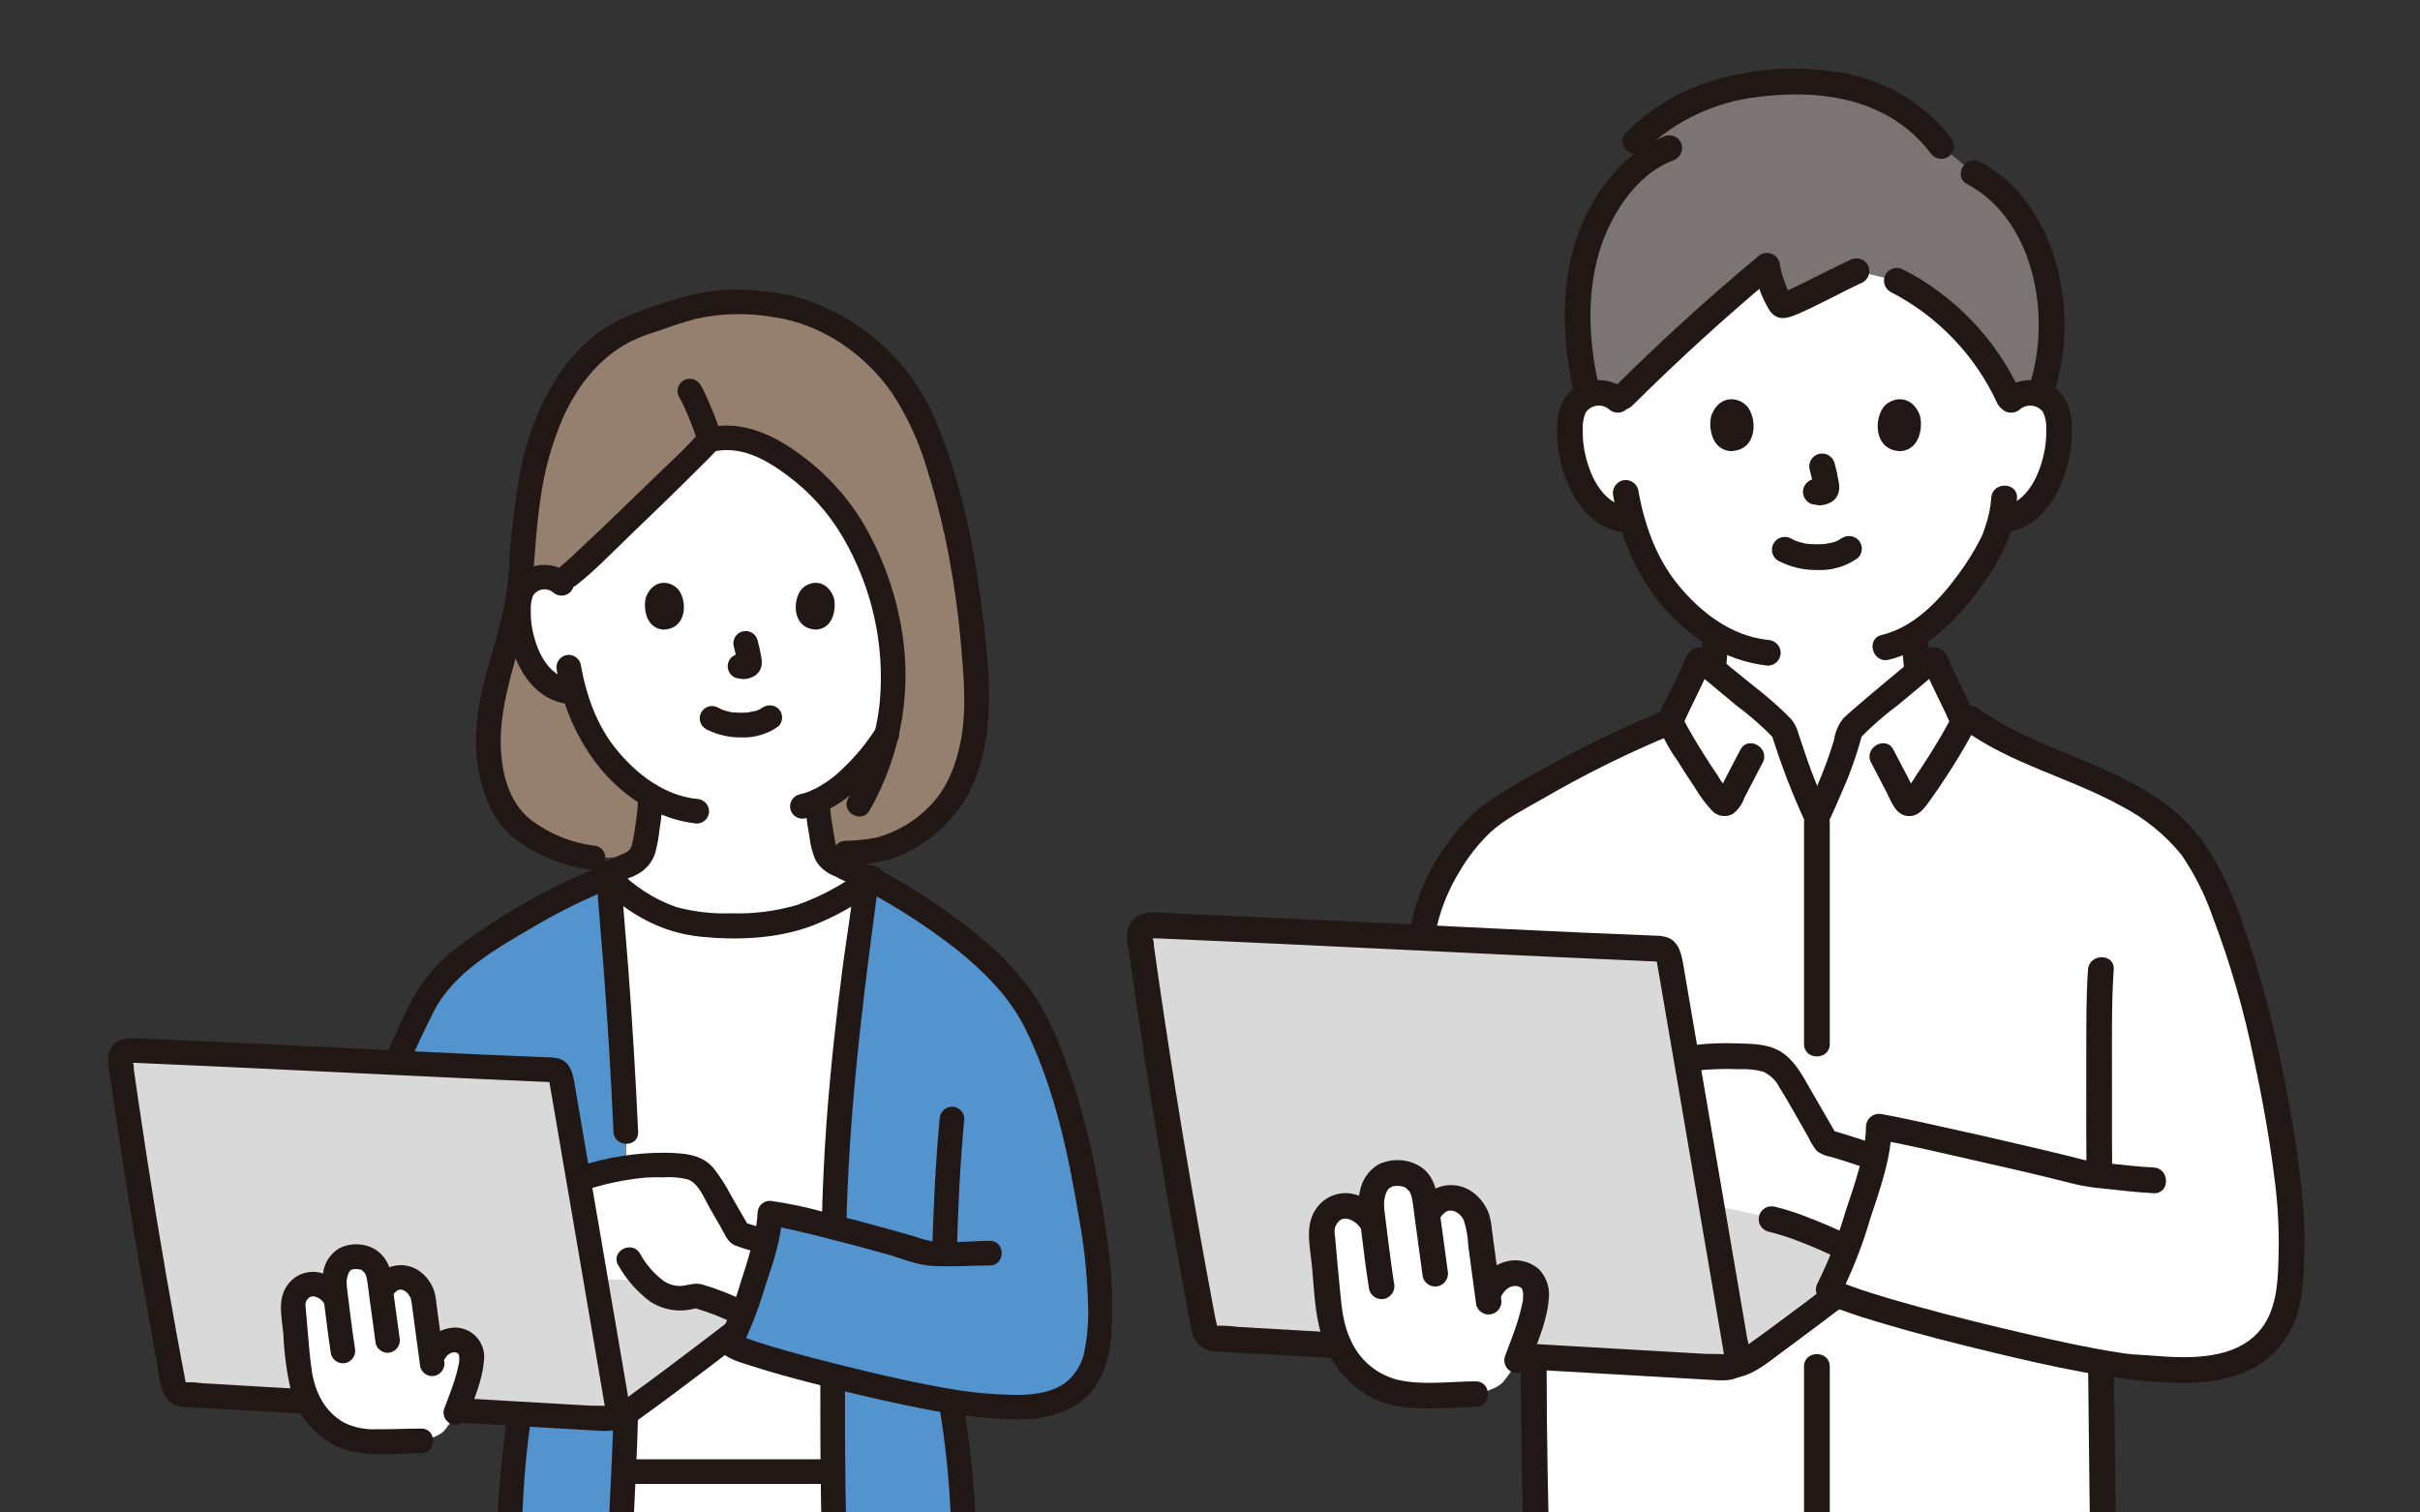
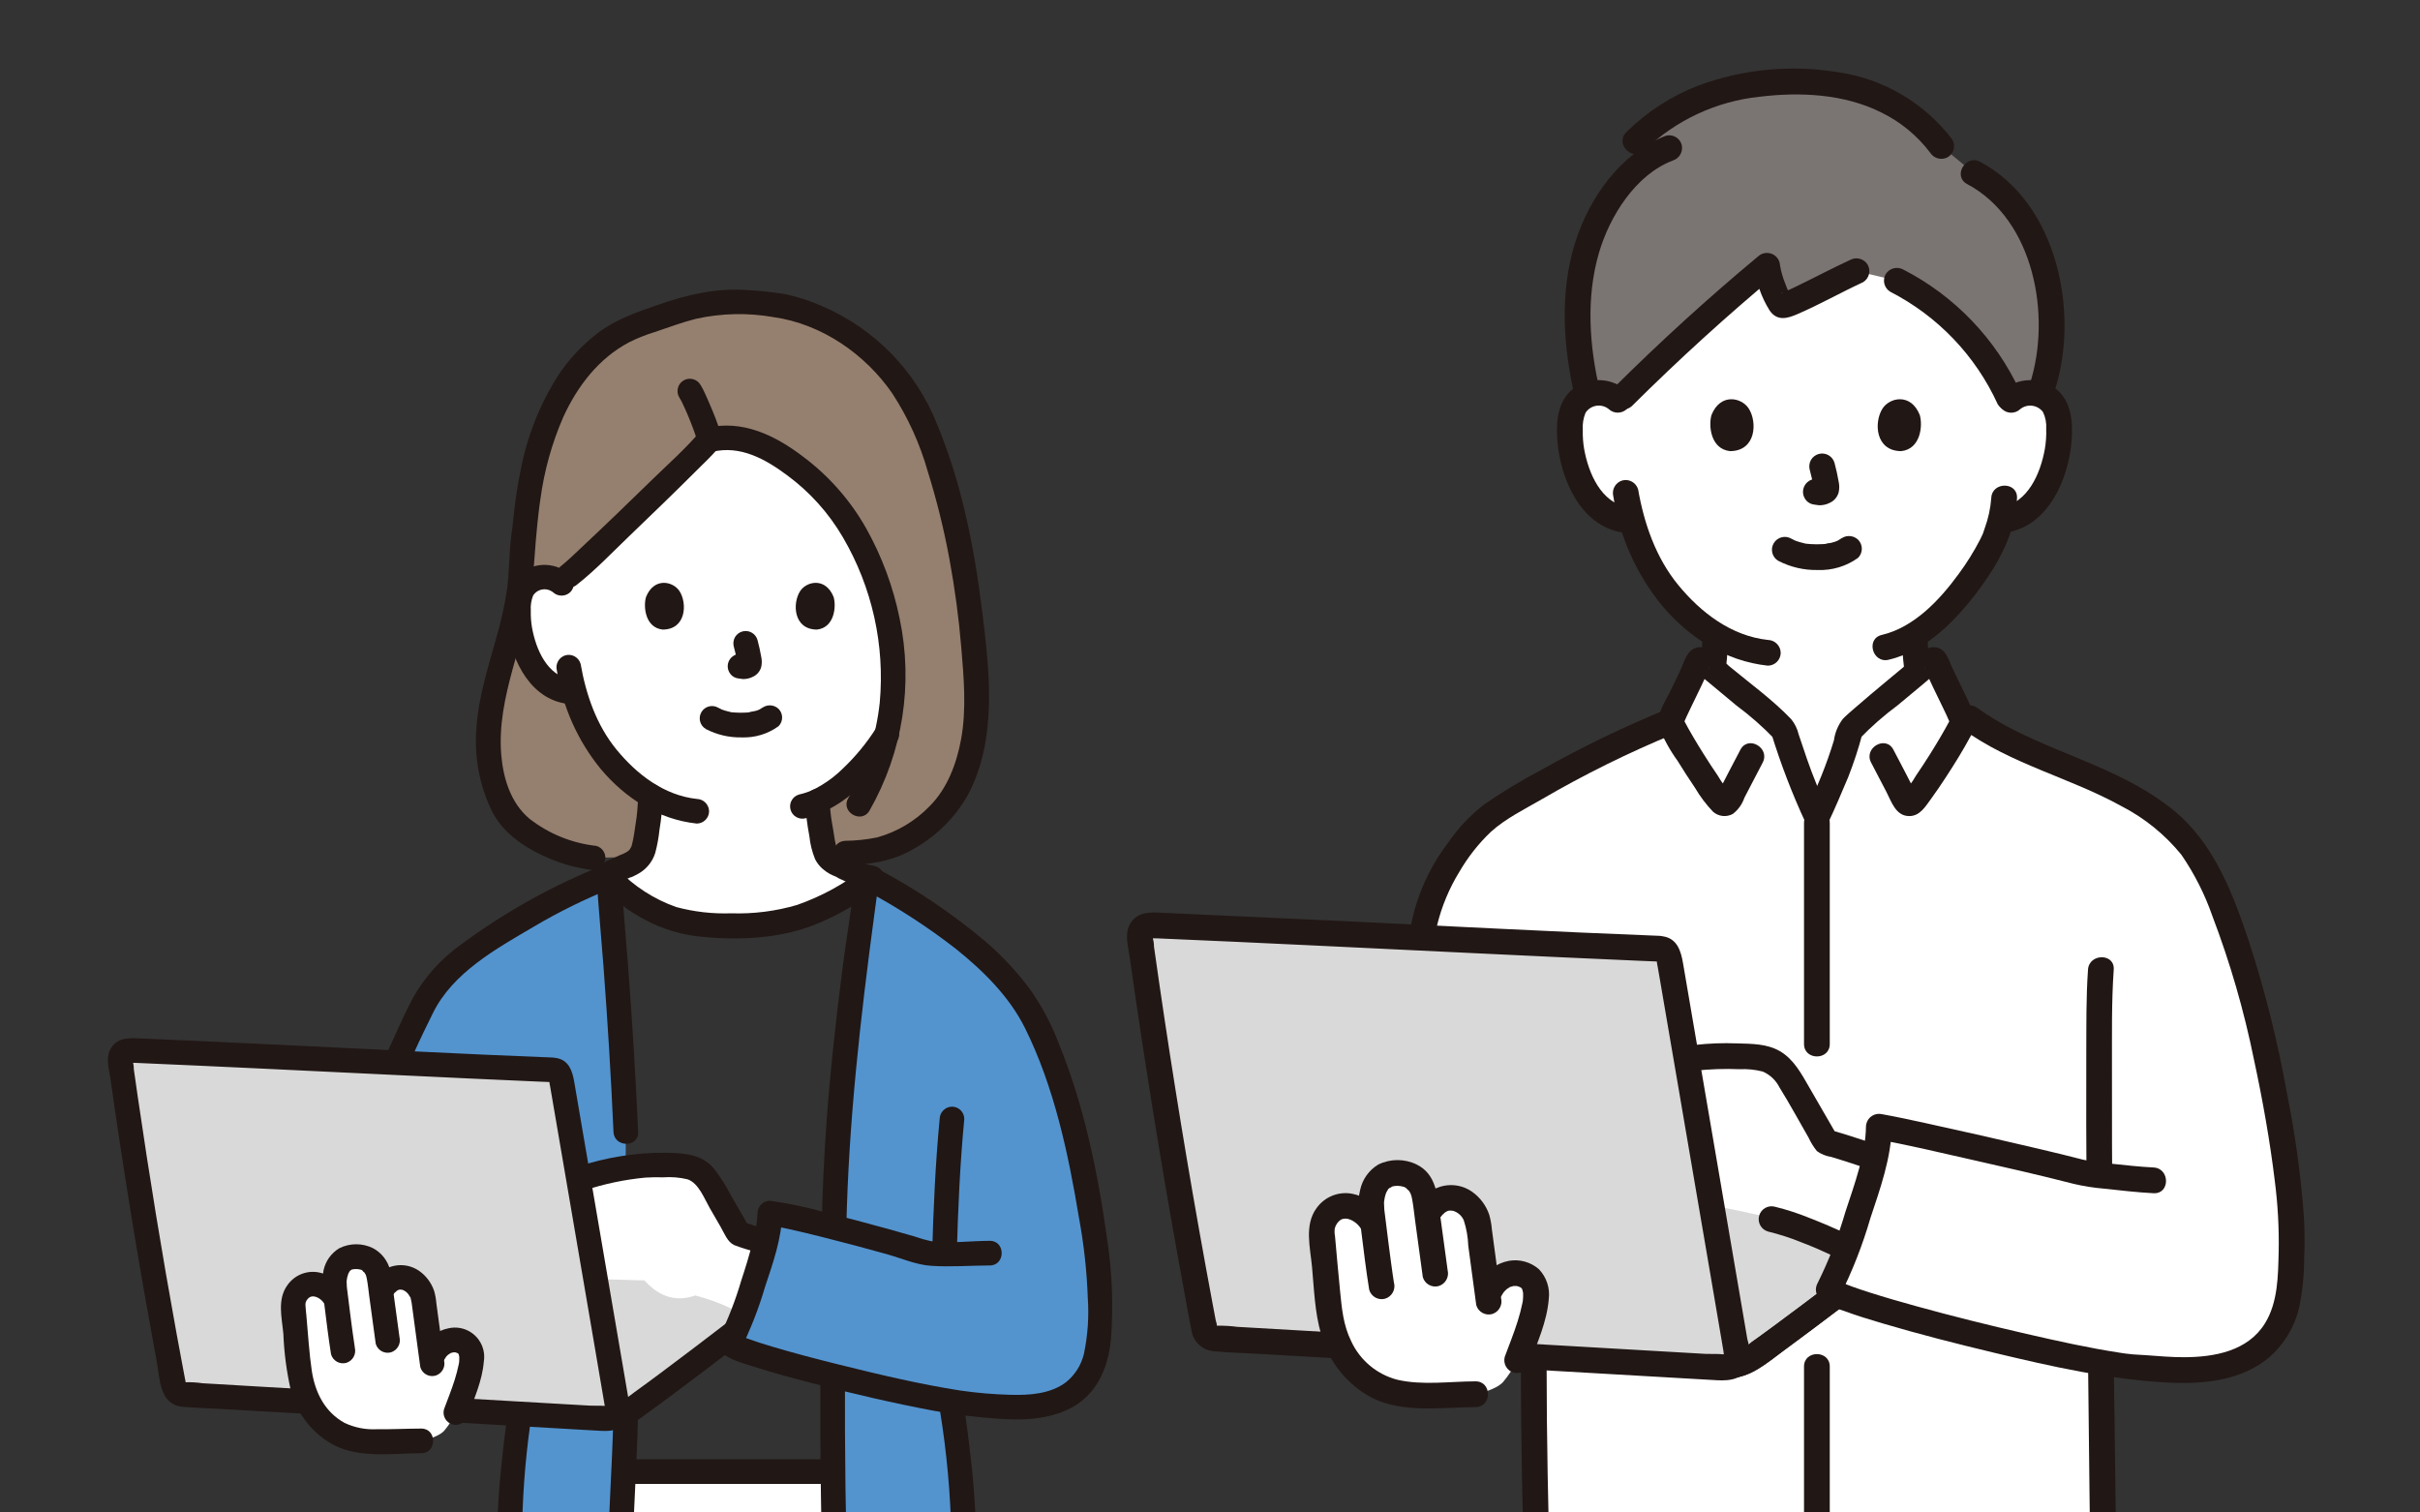
<svg xmlns="http://www.w3.org/2000/svg" xmlns:xlink="http://www.w3.org/1999/xlink" version="1.1" id="レイヤー_1" x="0px" y="0px" viewBox="0 0 376 235" style="enable-background:new 0 0 376 235;" xml:space="preserve">
  <rect x="0" y="0" width="376" height="235" fill="#333333" stroke="none" />
  <style type="text/css">
	.st0{clip-path:url(#SVGID_00000060023716252350621900000016930583823562502076_);}
	.st1{fill:#957F6E;}
	.st2{fill:#FFFFFF;}
	.st3{fill:#211715;}
	.st4{fill:#5394CF;}
	.st5{fill:#D9D9D9;}
	.st6{fill:#645D5C;}
	.st7{fill:#A0A0A0;}
	.st8{fill:#7A7473;}
</style>
  <g>
    <defs>
      <rect id="SVGID_1_" width="376" height="235" />
    </defs>
    <clipPath id="SVGID_00000060725247172382091130000005458403431212616894_">
      <use xlink:href="#SVGID_1_" style="overflow:visible;" />
    </clipPath>
    <g style="clip-path:url(#SVGID_00000060725247172382091130000005458403431212616894_);">
      <path class="st1" d="M92.143,133.275c-5.638-0.724-11.664-3.82-13.814-7.732    c-2.826-5.144-2.953-11.633-1.682-17.345c1.272-5.712,3.427-11.249,4.09-17.066    c0.337-2.953,0.287-5.942,0.74-8.879c0.452-2.909,1.38-27.18,19.485-32.426    c4.585-1.627,9.113-3.273,13.973-2.93c2.746,0.08,5.479,0.424,8.159,1.029    c5.942,1.833,10.607,4.334,14.675,8.979c2.744,3.14,4.919,6.735,6.427,10.623    c4.402,11.665,6.587,24.414,7.353,36.835c0.386,4.115,0.168,8.264-0.645,12.316    c-0.943,4.02-2.957,8.347-6.221,10.926c-4.873,3.847-7.109,4.733-13.349,4.949    L92.143,133.275z" />
      <path class="st2" d="M138.277,435.762c0.659-0.409,1.173-1.013,1.47-1.729    c-0.855-2.115-1.446-4.328-1.761-6.587c-5.727,0.475-11.48,0.573-17.22,0.296    l-0.029,4.178c3.879,3.085,8.696,4.751,13.652,4.72    C135.741,436.698,137.083,436.395,138.277,435.762z" />
      <path class="st2" d="M93.11,427.57c-0.332,2.312-0.954,4.573-1.851,6.729    c0.313,0.601,0.781,1.106,1.357,1.462c1.194,0.633,2.536,0.936,3.887,0.878    c5.055,0.032,9.963-1.701,13.877-4.899l-0.028-4.095    C104.61,427.998,98.85,427.973,93.11,427.57z" />
      <path class="st3" d="M91.261,423.813c-0.034,4.068-1.02,8.072-2.88,11.69    c-0.509,0.916-0.206,2.07,0.686,2.618c0.914,0.522,2.078,0.217,2.619-0.686    c2.187-4.211,3.353-8.878,3.402-13.623c0-1.057-0.857-1.914-1.914-1.914    c-1.057,0-1.914,0.857-1.914,1.914V423.813z" />
      <path class="st3" d="M108.192,424.762l0.078,11.32c0,1.057,0.857,1.914,1.914,1.914    c1.057,0,1.914-0.857,1.914-1.914l-0.078-11.32c0-1.057-0.857-1.914-1.914-1.914    C109.049,422.847,108.192,423.704,108.192,424.762z" />
      <path class="st3" d="M135.804,423.813c0.049,4.745,1.215,9.412,3.402,13.623    c0.534,0.913,1.706,1.22,2.619,0.687c0.913-0.534,1.22-1.706,0.687-2.619l0,0    c-1.86-3.618-2.847-7.622-2.88-11.69c0-1.057-0.857-1.914-1.914-1.914    S135.804,422.756,135.804,423.813z" />
      <path class="st3" d="M118.873,424.762l-0.078,11.32c0,1.057,0.857,1.914,1.914,1.914    c1.057,0,1.914-0.857,1.914-1.914l0.078-11.32c0-1.057-0.857-1.914-1.914-1.914    C119.73,422.847,118.873,423.704,118.873,424.762z" />
      <path class="st2" d="M114.655,228.648H83.854c-1.34,4.635-3.018,12.523-4.108,18.697    c-5.249,29.747-0.174,60.113,2.106,89.225    c2.363,30.194,3.806,60.39,6.168,90.582c8.848,0.929,17.766,0.993,26.627,0.191    c8.866,0.801,17.79,0.737,26.643-0.191c2.362-30.194,3.805-60.39,6.167-90.582    c2.278-29.113,7.353-59.478,2.106-89.225c-1.09-6.173-2.767-14.06-4.108-18.697    H114.655z" />
      <path class="st3" d="M113.533,283.651c-0.41,4.481-0.361,9.022-0.395,13.516    c-0.051,6.568-0.024,13.137,0.015,19.705c0.056,9.257,0.157,18.512,0.144,27.768    c-0.017,10.272-0.037,20.545-0.06,30.817    c-0.021,11.52-0.032,23.041-0.034,34.561c0,4.147,0.01,8.294,0.03,12.442    c0.011,1.983-0.065,4,0.079,5.979c-0.031,0.578,0.181,1.143,0.585,1.559    c0.761,0.716,1.947,0.716,2.708,0c0.74-0.751,0.74-1.957,0-2.708    c0.309,0.339,0.499,0.769,0.541,1.226c0.003-0.096-0.002-0.192-0.014-0.287    c-0.005-0.318-0.018-0.635-0.024-0.957c-0.02-1.092-0.029-2.184-0.036-3.277    c-0.028-3.837-0.033-7.674-0.037-11.511c-0.013-11.187-0.004-22.374,0.026-33.562    c0.018-10.62,0.038-21.24,0.061-31.86c0.015-8.556-0.047-17.11-0.108-25.665    c-0.086-11.82-0.388-23.703,0.199-35.513c0.037-0.747,0.082-1.494,0.15-2.24    c-0.008-1.054-0.86-1.906-1.914-1.914c-1.048,0.022-1.892,0.866-1.914,1.914    L113.533,283.651z" />
      <path class="st3" d="M81.954,228.323c-3.188,11.332-5.198,22.964-5.999,34.709    c-0.893,13.101-0.243,26.251,0.844,39.32    c1.081,13.004,2.525,25.973,3.503,38.986c1.01,13.422,1.858,26.854,2.704,40.286    c0.957,15.182,1.914,30.364,3.099,45.529c0.034,1.043,0.871,1.88,1.914,1.914    c8.425,0.824,16.906,0.923,25.348,0.295c2.441-0.183,2.462-4.013,0-3.828    c-8.442,0.628-16.922,0.53-25.348-0.295l1.914,1.914    c-2.095-26.837-3.476-53.722-5.416-80.571    c-0.939-13.001-2.247-25.957-3.427-38.937    c-1.18-12.98-2.071-26.021-1.595-39.06    c0.486-13.277,2.551-26.45,6.151-39.239c0.67-2.374-3.021-3.388-3.691-1.017    V228.323z" />
      <path class="st3" d="M147.714,247.854c3.985,22.813,1.857,46.086-0.365,68.964    c-2.271,23.392-3.738,46.834-5.222,70.287c-0.844,13.354-1.711,26.708-2.753,40.047    l1.914-1.914c-8.425,0.824-16.906,0.923-25.348,0.295    c-2.458-0.184-2.445,3.645,0,3.828c8.442,0.628,16.922,0.53,25.348-0.295    c1.043-0.033,1.881-0.871,1.914-1.914c1.86-23.819,3.158-47.677,4.785-71.512    c0.8-11.736,1.703-23.458,2.839-35.167c1.114-11.485,2.273-22.985,2.738-34.524    c0.675-13.077-0.047-26.189-2.155-39.113c-0.287-1.015-1.335-1.612-2.354-1.34    c-1.006,0.299-1.597,1.337-1.34,2.354L147.714,247.854z" />
      <path class="st4" d="M97.13,198.313l-0.131,28.005    c-0.269,5.719-0.532,10.671-0.654,14.412c-0.052,0.494-0.018,2.488-0.396,2.481    c-4.488-0.063-12.946-2.113-16.756-4.485c0-15.68,3.237-25.178,3.017-35.22    c-5.208-8.84-22.017-33.478-22.017-33.478    c0.212-3.6,5.182-12.971,5.611-14.009l0.846-1.398    c2.144-3.541,5.577-6.098,9.042-8.368c5.914-4.051,12.254-7.442,18.906-10.112    c0.226,3.974,1.779,20.131,2.637,39.728L97.13,198.313z" />
-       <path class="st2" d="M129.003,140.516c1.936-1.008,3.794-2.16,5.559-3.445    c-0.636,6.448-4.509,28.999-4.958,52.734    c-0.258,13.668-0.301,27.927-0.191,38.842H96.888    c0.036-0.757,0.074-1.531,0.111-2.329l0.287-49.622    c-0.84-19.206-2.402-35.908-2.68-40.292    c7.64,7.44,13.196,7.417,20.428,7.417    C119.893,143.897,124.694,142.761,129.003,140.516z" />
      <path class="st3" d="M96.889,230.563h32.54c2.463,0,2.467-3.828,0-3.828H96.889    C94.425,226.734,94.421,230.563,96.889,230.563z" />
      <path class="st2" d="M82.117,102.096c0.056,0.119,0.113,0.237,0.171,0.355    c0.634,1.361,1.554,2.569,2.698,3.541c0.928,0.754,2.037,1.254,3.217,1.45    l1.053,0.162c1.021,3.797,2.833,7.335,5.317,10.383    c1.821,2.241,4.012,4.153,6.478,5.653c-0.035,1.976-0.243,3.945-0.623,5.885    c-0.365,2.083-0.251,3.945-3.146,4.99c-0.191,0.07-1.466,0.723-2.168,0.939    l-1.124,0.346l0.628,0.611c7.636,7.432,13.19,7.409,20.42,7.409    c7.119,0,12.989-1.926,20.089-7.163c-0.497-0.239-0.844-0.403-0.844-0.403    c-1.464-0.689-3.331-1.665-3.522-1.742c-2.89-1.043-2.775-2.909-3.139-4.986    c-0.333-1.659-0.541-3.34-0.622-5.03c4.506-2.04,8.409-6.749,10.793-10.418    c2.217-9.586,0.66-19.553-3.525-28.425c-2.106-4.672-5.251-8.801-9.196-12.071    c-4.004-3.191-8.986-6.776-14.895-5.234    c-1.661,1.995-19.51,19.275-21.796,21.062l-1.35,1.053    c-0.876-0.652-1.974-0.93-3.055-0.773c-1.161,0.164-2.185,0.845-2.785,1.852    c-0.344,0.685-0.54,1.435-0.574,2.201C80.374,96.611,80.892,99.492,82.117,102.096    z" />
      <path class="st4" d="M149.728,238.585c-3.81,2.372-15.198,4.563-19.686,4.626    c-0.383,0.006-0.345-1.987-0.396-2.481c-0.339-10.414-0.413-31.28-0.042-50.925    c0.471-24.907,4.712-48.511,5.019-53.588c0.479,0.272,0.834,0.466,0.834,0.466    c9.261,5.115,20.074,12.191,25.161,21.514c6.082,11.834,9.143,30.713,9.963,38.312    c0.498,4.428,0.47,8.9-0.084,13.321c-2.191,11.282-14.819,8.568-18.638,8.438    c-1.378-0.094-2.749-0.268-4.106-0.523c0.503,3.285,1.975,13.887,1.975,20.839" />
      <path class="st3" d="M125.084,124.502c0.104,1.82,0.328,3.63,0.67,5.421    c0.125,1.223,0.423,2.423,0.886,3.562c0.294,0.593,0.708,1.119,1.215,1.546    c0.337,0.293,0.705,0.55,1.097,0.766c0.157,0.083,0.318,0.156,0.479,0.228    c0.211,0.091,0.421,0.179,0.634,0.264l-0.245-0.111    c0.421,0.265,0.867,0.49,1.331,0.67c0.717,0.362,1.436,0.719,2.163,1.062    c0.913,0.534,2.087,0.227,2.621-0.686s0.227-2.087-0.686-2.621l0,0    c-1.132-0.535-2.237-1.126-3.366-1.668c-0.047-0.023-0.096-0.046-0.142-0.067    c0.314,0.145-0.853-0.353-0.599-0.245c0.191,0.08-0.219-0.111-0.256-0.13    c-0.142-0.076-0.274-0.166-0.412-0.247c-0.366-0.213,0.18,0.212-0.07-0.058    c-0.088-0.101-0.181-0.196-0.279-0.287c0.293,0.25,0.104,0.147,0-0.021    c-0.065-0.105-0.118-0.215-0.177-0.323c-0.174-0.322,0.11,0.383,0.01,0    c-0.032-0.12-0.075-0.235-0.106-0.354c-0.059-0.223-0.105-0.45-0.145-0.677    c-0.09-0.501-0.152-1.007-0.237-1.509c-0.074-0.428-0.15-0.856-0.221-1.284    c-0.033-0.198-0.064-0.396-0.096-0.594c0-0.01-0.088-0.623-0.04-0.258    c-0.104-0.79-0.166-1.583-0.198-2.378c0-1.057-0.857-1.914-1.914-1.914    c-1.057,0-1.914,0.857-1.914,1.914L125.084,124.502z" />
      <path class="st3" d="M99.138,123.651c-0.014,0.76-0.048,1.518-0.117,2.275    c-0.034,0.383-0.077,0.768-0.126,1.155c0.035-0.274-0.011,0.066-0.026,0.172    c-0.024,0.166-0.05,0.331-0.076,0.497c-0.177,1.122-0.299,2.297-0.582,3.395    c-0.026,0.096-0.053,0.199-0.083,0.298c-0.128,0.406-0.056,0.007,0.021,0    c-0.015,0-0.317,0.557-0.332,0.59c-0.083,0.177,0.264-0.257,0.015-0.036    c-0.1,0.089-0.199,0.191-0.298,0.287c0.237-0.221,0.074-0.055-0.096,0.051    c-0.117,0.073-0.237,0.14-0.36,0.202c-0.096,0.051-0.362,0.165-0.123,0.068    c-0.249,0.1-0.408,0.156-0.681,0.279c-0.158,0.071-0.315,0.145-0.472,0.219    c-0.243,0.115-0.486,0.226-0.73,0.338c-0.469,0.213,0.36-0.127-0.096,0.041    c-0.123,0.045-0.245,0.096-0.369,0.131c-1.008,0.319-1.566,1.395-1.247,2.403    c0.302,0.955,1.29,1.516,2.265,1.285c0.681-0.238,1.346-0.518,1.993-0.838    c0.127-0.06,0.256-0.119,0.383-0.181c0.356-0.176-0.145,0.145-0.208,0.081    c0.091,0.096,1.088-0.449,1.3-0.563c1.297-0.698,2.271-1.875,2.712-3.281    c0.309-1.164,0.527-2.349,0.652-3.547c0.296-1.759,0.468-3.537,0.514-5.32    c0-1.057-0.857-1.914-1.914-1.914c-1.057,0-1.914,0.857-1.914,1.914H99.138z" />
      <path class="st3" d="M93.263,137.765c4.437,4.271,9.463,7.16,15.647,7.776    c5.696,0.568,11.78,0.331,17.184-1.673c3.701-1.435,7.178-3.389,10.328-5.804    c0.886-0.553,1.187-1.701,0.687-2.618c-0.539-0.906-1.705-1.212-2.619-0.687    c-3.197,2.515-6.786,4.488-10.623,5.838c-3.329,0.98-6.793,1.421-10.261,1.306    c-2.883,0.102-5.765-0.227-8.55-0.976c-3.445-1.219-6.556-3.228-9.085-5.866    c-1.775-1.709-4.486,0.994-2.707,2.707V137.765z" />
      <path class="st3" d="M146.082,219.396c1.023,6.348,1.602,12.759,1.731,19.187l0.948-1.653    c-2.686,1.627-6.076,2.317-9.131,2.988c-3.144,0.771-6.356,1.234-9.59,1.383    l0.966,0.261l-0.078-0.034l0.686,0.686c0.236,0.339,0.017,0.153,0.031,0.049    c0-0.021-0.027-0.383-0.034-0.499c-0.02-0.345-0.034-0.692-0.049-1.038    c-0.038-0.95-0.057-1.902-0.08-2.853c-0.055-2.291-0.096-4.583-0.122-6.875    c-0.073-5.75-0.098-11.501-0.075-17.252c0.006-2.463-3.822-2.467-3.828,0    c-0.015,6.368,0,12.736,0.1,19.104c0.035,2.355,0.081,4.711,0.152,7.065    c0.055,1.831-0.22,5.072,2.331,5.213c1.933-0.007,3.86-0.211,5.751-0.608    c2.375-0.368,4.737-0.844,7.069-1.436c2.164-0.514,4.281-1.21,6.327-2.082    c0.859-0.259,1.622-0.766,2.193-1.458c0.631-1.079,0.228-3.166,0.167-4.376    c-0.281-5.622-0.969-11.228-1.772-16.796c-0.285-1.017-1.336-1.614-2.355-1.34    c-1.003,0.302-1.593,1.338-1.34,2.354L146.082,219.396z" />
      <path class="st3" d="M131.496,190.692c0.35-16.292,2.179-32.421,4.344-48.556    c0.264-1.973,0.574-3.958,0.7-5.948c0.15-2.461-3.679-2.452-3.828,0    c-0.281,4.618-1.13,9.045-1.729,13.652c-1.059,8.151-1.963,16.324-2.562,24.523    c-0.397,5.437-0.635,10.879-0.752,16.329    C127.615,193.156,131.443,193.156,131.496,190.692z" />
      <path class="st3" d="M77.068,166.816c0.166,7.611,0.715,15.209,1.646,22.765    c0.389,3.759,0.807,7.515,1.257,11.268c0.376,3.465,0.349,6.961-0.078,10.419    c-0.969,8.866-2.539,17.582-2.61,26.533c-0.195,1.232,0.458,2.442,1.594,2.955    c0.865,0.459,1.756,0.866,2.668,1.22c1.931,0.765,3.914,1.391,5.934,1.873    c1.986,0.488,3.999,0.855,6.029,1.098c1.857,0.22,4.034,0.532,4.546-1.799    c0.224-1.521,0.32-3.057,0.287-4.594c0.086-1.976,0.183-3.952,0.277-5.928    c0.203-4.286,0.424-8.572,0.515-12.862c0.053-2.464-3.776-2.464-3.828,0    c-0.091,4.29-0.312,8.576-0.515,12.862c-0.096,1.976-0.191,3.952-0.277,5.928    c-0.03,0.67-0.053,1.346-0.082,2.018c-0.015,0.355-0.03,0.71-0.049,1.065    c-0.027,0.215-0.041,0.431-0.043,0.648c0,0-0.234,0.302,0.033-0.073l1.148-0.88    c0.408-0.167-0.408-0.067-0.59-0.079c-0.278-0.018-0.555-0.043-0.833-0.07    c-0.649-0.065-1.292-0.157-1.934-0.265c-1.459-0.245-2.906-0.559-4.337-0.93    c-2.683-0.595-5.266-1.577-7.667-2.915l0.948,1.653    c0.041-5.779,0.46-11.55,1.256-17.274c0.613-4.584,1.391-9.161,1.671-13.782    c0.247-4.06-0.383-7.994-0.836-12.021c-0.542-4.825-1.041-9.656-1.465-14.493    c-0.417-4.764-0.826-9.554-0.836-14.341c-0.005-2.463-3.833-2.468-3.828,0    V166.816z" />
      <path class="st3" d="M92.686,136.184c0.277,4.683,0.734,9.359,1.084,14.037    c0.64,8.542,1.172,17.091,1.549,25.649c0.108,2.454,3.937,2.467,3.828,0    c-0.377-8.557-0.909-17.106-1.549-25.649c-0.35-4.678-0.808-9.354-1.084-14.037    C96.369,133.735,92.54,133.718,92.686,136.184z" />
      <path class="st3" d="M93.99,134.338c-7.943,3.139-15.443,7.301-22.309,12.38    c-3.111,2.198-5.692,5.065-7.552,8.39c-1.006,1.914-1.914,3.896-2.805,5.861    c-1.29,2.84-2.803,5.906-3.045,9.062c-0.191,2.457,3.637,2.445,3.828,0    c0.023-0.298-0.048,0.145,0.036-0.287c0.047-0.239,0.1-0.477,0.159-0.713    c0.159-0.63,0.361-1.249,0.574-1.861c0.446-1.27,0.966-2.511,1.514-3.739    c0.907-2.03,1.887-4.027,2.871-6.021c3.117-6.317,9.82-9.983,15.662-13.423    c3.872-2.288,7.911-4.28,12.084-5.959c1-0.306,1.587-1.339,1.34-2.354    c-0.286-1.016-1.335-1.613-2.354-1.34L93.99,134.338z" />
      <path class="st5" d="M118.476,203.638c-6.918,5.404-17.387,13.323-20.668,15.542    c-0.674,0.459-1.438,0.769-2.241,0.908c0.33-0.314,0.481-0.772,0.403-1.22    c-0.894-5.264-2.521-15.267-3.939-23.065    c13.895,2.694,29.294,5.593,29.294,5.593    C120.48,202.067,119.518,202.821,118.476,203.638z" />
      <path class="st3" d="M148.656,194.826c0.191-6.986,0.504-14.01,1.168-20.969    c-0.007-1.054-0.86-1.907-1.914-1.914c-1.048,0.022-1.892,0.866-1.914,1.914    c-0.663,6.959-0.972,13.984-1.168,20.969    C144.759,197.291,148.587,197.289,148.656,194.826z" />
      <path class="st2" d="M128.08,196.504c-4.314-1.897-8.751-3.503-13.281-4.805    l-3.93-6.806c-0.583-1.243-1.479-2.313-2.599-3.107    c-1.217-0.573-2.56-0.827-3.903-0.739c-4.803-0.283-9.612,0.428-14.128,2.088    c0.221,1.34,1.995,13.399,2.292,15.639c3.399,0,6.163,0.165,7.601,0.165    c1.938,2.137,4.427,3.547,7.9,2.347c2.353,0.617,4.63,1.494,6.787,2.618    l9.438,4.487" />
-       <path class="st3" d="M96.083,196.627c1.233,2.167,2.893,4.061,4.881,5.566    c2.239,1.48,5.043,1.826,7.575,0.934h-1.016    c2.64,0.739,5.193,1.757,7.617,3.037l8.151,3.875    c2.214,1.053,4.158-2.247,1.932-3.306l-8.366-3.977    c-2.514-1.35-5.163-2.43-7.903-3.223c-1.244-0.293-2.272,0.31-3.512,0.271    c-0.82-0.037-1.614-0.298-2.297-0.753c-1.554-1.162-2.836-2.648-3.756-4.357    C98.072,192.621,94.757,194.539,96.083,196.627z" />
      <path class="st3" d="M129.047,194.847c-4.466-1.963-9.055-3.632-13.739-4.998    l1.148,0.88l-2.889-5.004c-0.762-1.486-1.662-2.898-2.688-4.216    c-1.961-2.271-4.759-2.329-7.531-2.408c-4.628-0.013-9.227,0.725-13.618,2.186    c-2.351,0.711-1.349,4.402,1.018,3.691c3.085-1.027,6.276-1.701,9.513-2.01    c0.923-0.062,1.846-0.067,2.77-0.043c1.282-0.093,2.57,0.013,3.82,0.315    c1.709,0.613,2.568,2.967,3.406,4.422l1.733,3.002    c0.552,0.957,1.029,2.29,2.071,2.785c1.071,0.412,2.168,0.754,3.283,1.025    c1.085,0.347,2.164,0.713,3.239,1.097c2.206,0.788,4.383,1.649,6.532,2.584    c0.917,0.499,2.064,0.198,2.619-0.686c0.526-0.914,0.22-2.081-0.686-2.619    L129.047,194.847z" />
      <path class="st4" d="M119.534,191.299c-1.366,6.003-3.341,11.851-5.894,17.454    c1.419,1.34,15.306,5.245,26.212,7.776c1.775-8.805,4.402-21.821,4.402-21.821    c-3.104-1.118-24.584-6.547-24.379-6.221    C119.846,189.432,119.732,190.374,119.534,191.299z" />
      <path class="st3" d="M134.489,138.335c4.939,2.633,9.643,5.684,14.061,9.12    c4.219,3.39,8.272,7.383,10.707,12.282c4.535,9.126,6.739,19.544,8.396,29.536    c0.757,4.093,1.211,8.237,1.36,12.397c0.201,2.919-0.004,5.853-0.609,8.716    c-0.418,1.722-1.394,3.258-2.775,4.369c-2.374,1.805-5.632,2.057-8.693,1.959    c-2.581-0.068-5.155-0.288-7.71-0.658c-6.367-0.994-12.675-2.498-18.925-4.049    c-3.462-0.861-6.917-1.759-10.336-2.783c-1.286-0.383-2.572-0.785-3.828-1.244    c-0.22-0.081-0.44-0.164-0.657-0.251c-0.093-0.028-0.183-0.067-0.268-0.115    c-0.22-0.104-0.995-0.657-0.479-0.211l0.3,2.32    c1.565-3.133,2.846-6.4,3.828-9.762c1.204-3.63,2.622-7.607,2.666-11.477    l-1.914,1.914c0.09,0.001,0.179,0.013,0.266,0.035    c0.297,0.046,0.591,0.101,0.886,0.157c0.636,0.121,1.269,0.257,1.901,0.396    c1.696,0.374,3.384,0.787,5.072,1.211c3.334,0.838,6.658,1.72,9.971,2.646    c2.232,0.623,4.615,1.672,6.934,1.828c3.042,0.206,6.097-0.042,9.142-0.053    c2.463-0.009,2.467-3.837,0-3.828c-3.001,0.011-6.157,0.442-9.142,0.053    c-0.85-0.182-1.687-0.421-2.505-0.716c-1.38-0.407-2.765-0.797-4.152-1.181    c-3.359-0.93-6.73-1.817-10.111-2.662c-2.71-0.76-5.469-1.333-8.257-1.715    c-1.053,0.01-1.904,0.861-1.914,1.914c-0.072,1.497-0.322,2.981-0.745,4.419    c-0.508,2.038-1.125,4.048-1.786,6.04c-0.885,3.044-2.036,6.004-3.439,8.846    c-0.428,0.753-0.305,1.699,0.3,2.319c1.347,1.172,3.313,1.665,4.977,2.201    c3.022,0.977,6.095,1.804,9.17,2.599c6.287,1.627,12.624,3.117,19.008,4.307    c3.306,0.594,6.643,1.002,9.995,1.224c3.532,0.261,7.178,0.135,10.469-1.311    c4.568-2.01,6.532-6.364,6.957-11.102c0.393-5.16,0.194-10.348-0.592-15.462    c-1.436-10.379-3.615-20.945-7.607-30.665c-1.129-2.936-2.622-5.718-4.446-8.281    c-1.957-2.614-4.186-5.013-6.649-7.157c-5.199-4.406-10.858-8.239-16.878-11.434    c-2.157-1.194-4.09,2.106-1.932,3.305L134.489,138.335z" />
      <path class="st3" d="M125.182,127.134c3.158-0.873,6.033-2.555,8.34-4.881    c2.257-2.159,4.247-4.582,5.925-7.217c0.538-0.91,0.237-2.084-0.673-2.622    s-2.084-0.237-2.622,0.673c-0.003,0.006-0.007,0.011-0.01,0.017    c-1.459,2.307-3.199,4.424-5.18,6.303c-0.979,0.97-2.068,1.823-3.245,2.539    c-0.576,0.355-1.175,0.672-1.793,0.947c-0.179,0.078,0.154-0.049-0.155,0.06    c-0.177,0.062-0.352,0.13-0.531,0.191c-0.353,0.117-0.711,0.213-1.074,0.298    c-1.019,0.281-1.618,1.335-1.337,2.354c0.281,1.019,1.335,1.618,2.354,1.337    H125.182z" />
      <path class="st3" d="M88.61,89.302c-2.116-1.883-5.255-2.047-7.555-0.393    c-2.35,1.75-2.584,4.839-2.358,7.551c0.436,5.251,3.202,11.788,8.996,12.825    c1.016,0.25,2.05-0.338,2.354-1.34c0.271-1.019-0.325-2.067-1.34-2.354    c-3.733-0.67-5.43-4.704-6.044-8.062c-0.151-0.881-0.215-1.775-0.191-2.668    c-0.058-0.802,0.068-1.607,0.368-2.352c0.636-0.973,1.941-1.247,2.914-0.611    c0.051,0.033,0.1,0.069,0.148,0.106c0.759,0.72,1.949,0.72,2.708,0    c0.739-0.751,0.739-1.956,0-2.707L88.61,89.302z" />
      <path class="st3" d="M86.522,104.174c0.872,5.62,3.226,10.906,6.82,15.313    c3.842,4.55,8.929,7.822,14.917,8.473c1.054-0.007,1.907-0.86,1.914-1.914    c-0.023-1.048-0.867-1.891-1.914-1.914c-5.072-0.548-9.313-3.816-12.462-7.656    c-3.113-3.794-4.751-8.547-5.584-13.324c-0.287-1.015-1.335-1.611-2.354-1.34    c-1.006,0.299-1.597,1.337-1.34,2.354L86.522,104.174z" />
      <path class="st3" d="M105.533,61.733c0.222,0.349,0.417,0.715,0.583,1.094    c0.133,0.279,0.261,0.561,0.388,0.843c0.07,0.156,0.138,0.312,0.207,0.469    c0.034,0.08,0.07,0.162,0.104,0.243c0.034,0.081,0.191,0.452,0.045,0.102    s0-0.006,0.027,0.066l0.106,0.256c0.07,0.17,0.14,0.342,0.208,0.513    c0.136,0.336,0.268,0.673,0.396,1.012c0.225,0.591,0.441,1.185,0.626,1.79    c0.281,1.02,1.336,1.618,2.355,1.337s1.618-1.336,1.337-2.355    c-0.45-1.389-0.97-2.755-1.557-4.092c-0.287-0.688-0.586-1.375-0.905-2.05    c-0.174-0.402-0.38-0.789-0.614-1.159c-0.529-0.915-1.7-1.228-2.615-0.699    c-0.915,0.529-1.228,1.7-0.699,2.615    C105.526,61.721,105.53,61.727,105.533,61.733z" />
      <path class="st3" d="M108.821,66.998c-2.266,2.692-4.985,5.08-7.498,7.534    c-3.576,3.491-7.17,6.964-10.815,10.38c-1.137,1.064-2.258,2.182-3.482,3.149    c-0.741,0.75-0.741,1.957,0,2.707c0.758,0.722,1.949,0.722,2.707,0    c2.82-2.227,5.355-4.903,7.944-7.385c3.594-3.445,7.17-6.905,10.693-10.42    c1.065-1.062,2.188-2.106,3.158-3.254c0.721-0.759,0.721-1.949,0-2.708    c-0.751-0.739-1.956-0.739-2.707,0L108.821,66.998z" />
      <path class="st3" d="M110.684,70.198c4.322-1.046,8.208,1.117,11.58,3.621    c3.536,2.596,6.5,5.891,8.709,9.681c4.533,7.752,6.53,16.726,5.714,25.668    c-0.56,5.24-2.23,10.3-4.897,14.845c-1.237,2.136,2.07,4.066,3.306,1.932    c5.172-9.047,6.835-19.679,4.674-29.874c-0.999-4.905-2.752-9.625-5.198-13.992    c-2.429-4.295-5.714-8.046-9.651-11.02c-4.436-3.403-9.549-5.934-15.254-4.552    c-2.393,0.579-1.379,4.272,1.018,3.691H110.684z" />
      <path class="st3" d="M92.652,131.429c-3.811-0.417-7.428-1.894-10.442-4.263    c-2.864-2.438-4.02-6.229-4.329-9.883c-0.766-9.092,3.836-17.471,4.795-26.38    c0.342-3.17,0.479-6.358,0.819-9.529c0.062-0.574,0.121-1.155,0.191-1.731    c0.041-0.355,0.084-0.709,0.13-1.064c0.007-0.091,0.02-0.181,0.037-0.27    c0.036-0.25,0.072-0.5,0.109-0.749c0.591-4.414,1.793-8.723,3.573-12.805    c2.201-4.779,5.469-9.052,10.178-11.559c1.275-0.639,2.601-1.17,3.965-1.588    c2.149-0.721,4.264-1.52,6.464-2.077c3.955-0.871,8.041-0.96,12.03-0.262    c7.473,1.053,14.26,5.742,18.478,11.877c2.431,3.735,4.284,7.815,5.497,12.103    c1.392,4.455,2.514,8.989,3.361,13.579c0.847,4.567,1.464,9.173,1.848,13.802    c0.397,4.679,0.819,9.543-0.024,14.196c-0.687,3.777-2.141,7.7-4.91,10.447    c-2.232,2.308-5.041,3.979-8.135,4.838c-1.634,0.337-3.298,0.514-4.966,0.529    c-2.456,0.096-2.467,3.924,0,3.828c3.657-0.137,7.198-0.591,10.412-2.456    c3.634-1.971,6.638-4.927,8.667-8.529c4.594-8.699,3.35-19.188,2.191-28.581    c-1.207-9.817-3.186-19.847-7.008-29.012c-3.261-8.206-9.648-14.781-17.756-18.28    c-1.853-0.831-3.788-1.466-5.773-1.893c-1.995-0.334-4.009-0.552-6.029-0.652    c-4.872-0.33-9.332,0.737-13.907,2.335c-3.29,1.146-6.463,2.237-9.268,4.368    c-2.403,1.838-4.481,4.067-6.146,6.592c-2.888,4.554-4.875,9.62-5.854,14.922    c-0.41,1.992-0.71,4.003-0.951,6.022c-0.079,0.659-0.147,1.32-0.218,1.98    c-0.022,0.212-0.053,0.424-0.069,0.636c-0.033,0.398,0.075-0.474,0.031-0.218    c-0.113,0.645-0.187,1.301-0.257,1.951c-0.287,2.637-0.262,5.3-0.612,7.931    c-0.364,2.425-0.891,4.823-1.575,7.178c-1.272,4.662-2.806,9.283-3.158,14.134    c-0.418,4.563,0.431,9.154,2.453,13.266c1.86,3.566,5.507,5.85,9.123,7.333    c1.929,0.795,3.952,1.342,6.019,1.627c1.016,0.245,2.047-0.342,2.355-1.34    c0.273-1.019-0.324-2.068-1.34-2.354L92.652,131.429z" />
      <path class="st5" d="M85.917,166.229c-8.738-0.692-50.832-2.871-65.862-3.042    c-0.762-0.006-1.384,0.606-1.39,1.368c-0.001,0.067,0.004,0.135,0.013,0.202    c2.37,16.99,5.159,33.915,8.367,50.776c0.116,0.621,0.64,1.083,1.271,1.12    c19.982,1.148,57.741,3.328,66.228,3.814c0.755,0.047,1.405-0.526,1.453-1.281    c0.007-0.106,0.001-0.212-0.017-0.317c-2.564-15.094-7.784-45.514-8.805-51.507    C87.068,166.738,86.548,166.27,85.917,166.229z" />
      <path class="st3" d="M85.917,164.315c-13.885-0.532-27.764-1.286-41.644-1.942    c-7.369-0.347-14.739-0.698-22.108-1.012c-1.977-0.085-4.081-0.3-5.095,1.827    c-0.641,1.34-0.111,3.01,0.088,4.415c0.243,1.714,0.49,3.427,0.742,5.14    c0.938,6.385,1.935,12.76,2.992,19.126c1.085,6.521,2.229,13.032,3.432,19.532    c0.507,2.73,0.436,6.825,3.989,7.165c1.833,0.175,3.691,0.212,5.53,0.319    l26.923,1.551l24.75,1.43l7.87,0.452c1.874,0.108,3.757-0.227,4.394-2.312    c0.164-1.031,0.092-2.086-0.209-3.086l-0.485-2.851    c-2.616-15.345-5.241-30.689-7.877-46.03c-0.287-1.661-0.848-3.337-2.782-3.651    c-1.016-0.248-2.048,0.34-2.354,1.34c-0.273,1.019,0.324,2.068,1.34,2.354    c0.294,0.048-0.08-0.393-0.078-0.11c0,0.066,0.041,0.136,0.034,0.201    c0.01,0.192,0.042,0.383,0.096,0.568l0.24,1.404l0.646,3.767    c0.581,3.387,1.161,6.773,1.741,10.16c1.427,8.326,2.851,16.652,4.274,24.979    c0.319,1.878,0.638,3.755,0.957,5.632c0.143,0.835,0.285,1.671,0.427,2.507    c0.064,0.373,0.128,0.747,0.191,1.121c0.016,0.204,0.051,0.406,0.103,0.603    c0.018,0.294,0.045,0.316,0.078,0.068c0.011-0.227,0.15-0.368,0.414-0.42    c-0.114-0.216-2.441-0.141-2.73-0.157l-3.697-0.212l-22.044-1.269    l-26.083-1.503l-5.991-0.355l-2.52-0.145c-0.875-0.132-1.76-0.183-2.644-0.153    l-0.256-0.014c-0.198-0.004-0.091,0.087,0.323,0.272    c0.013-0.006-0.191-1-0.176-0.928c-0.146-0.773-0.292-1.546-0.436-2.32    c-0.29-1.547-0.577-3.094-0.861-4.643c-0.565-3.097-1.115-6.196-1.652-9.298    c-1.046-6.049-2.038-12.107-2.975-18.175c-0.482-3.112-0.949-6.225-1.402-9.339    c-0.204-1.404-0.405-2.806-0.603-4.206c0.007-0.396-0.049-0.791-0.165-1.17    l-0.032-0.23c-0.113,0.199-0.307,0.339-0.532,0.383    c0,0.03,0.968,0.04,1.023,0.042c6.719,0.287,13.438,0.599,20.156,0.915    c14.069,0.662,28.129,1.375,42.197,1.983c0.829,0.035,1.659,0.069,2.488,0.102    C88.381,168.238,88.377,164.409,85.917,164.315z" />
      <path class="st2" d="M59.014,223.982c-0.821,0-1.579-0.017-2.251-0.071    c-2.061-0.108-4.037-0.854-5.655-2.135c-3.201-2.393-4.236-6.125-4.569-8.674    c-0.333-2.549-0.849-8.757-1.009-10.398c-0.083-0.861,0.872-2.992,2.596-3.158    c1.481-0.173,2.93,0.52,3.727,1.78l0.287,0.383l-0.197-2.163    c-0.053-0.569,0.075-3.887,2.663-4.239c1.857-0.457,3.732,0.678,4.188,2.535    c0.046,0.188,0.077,0.379,0.091,0.572l0.301,2.201l0.58-0.849    c0.736-1.075,2.077-1.558,3.33-1.199c1.443,0.51,2.484,1.779,2.702,3.293    c0.327,2.402,0.925,6.349,1.244,9.17c1.128-2.942,3.733-3.333,5.215-2.325    c1.334,0.906,1.064,2.907,0.851,3.899c-0.578,2.347-1.336,4.647-2.268,6.877    c-0.494,1.018-1.114,1.97-1.843,2.835c-0.992,1.064-3.541,1.56-3.541,1.56    C63.166,223.876,60.922,223.98,59.014,223.982z" />
      <path class="st3" d="M72.68,219.989c0.998-2.726,2.252-5.479,2.488-8.408    c0.422-2.476-1.243-4.825-3.719-5.247c-0.586-0.1-1.185-0.084-1.765,0.047    c-1.695,0.33-3.15,1.409-3.958,2.935c-0.534,0.913-0.226,2.085,0.687,2.619    c0.913,0.534,2.085,0.226,2.619-0.687l0,0c0.107-0.192,0.226-0.377,0.357-0.554    c-0.191,0.256-0.016,0.038,0.096-0.076c0.112-0.114,0.209-0.196,0.319-0.287    c-0.392,0.327,0.082-0.014,0.174-0.076c0.307-0.203-0.362,0.096,0.011-0.014    c0.138-0.042,0.278-0.078,0.415-0.119c0.457-0.13-0.334-0.014,0.026,0    c0.114,0,0.235,0,0.35,0c0.365,0-0.44-0.133,0,0.009    c0.12,0.054,0.246,0.092,0.375,0.114c-0.241,0.013-0.335-0.163-0.057,0    c0.063,0.035,0.124,0.075,0.185,0.115c-0.181-0.147-0.221-0.175-0.12-0.081    c0.049,0.045,0.096,0.093,0.139,0.144c-0.161-0.217-0.185-0.24-0.072-0.068    c0.144,0.427-0.101-0.424,0.02,0.013c0.029,0.149,0.067,0.297,0.112,0.442    c0.027,0.146,0.019,0.085-0.022-0.186c0.009,0.087,0.014,0.173,0.018,0.26    c0.007,0.294-0.005,0.589-0.034,0.881c-0.032,0.374,0.084-0.432,0-0.057    c-0.021,0.096-0.035,0.2-0.056,0.299c-0.166,0.804-0.374,1.599-0.623,2.382    c-0.485,1.552-1.105,3.063-1.665,4.585c-0.275,1.019,0.323,2.07,1.34,2.354    c1.017,0.252,2.053-0.337,2.355-1.34L72.68,219.989z" />
      <path class="st3" d="M53.505,200.36c-0.919-1.394-2.364-2.356-4.004-2.666    c-1.866-0.347-3.762,0.431-4.847,1.987c-1.609,2.223-0.861,5.04-0.627,7.57    c0.117,2.969,0.508,5.921,1.17,8.818c0.956,3.633,3.384,6.704,6.699,8.472    c4.115,2.081,9.118,1.262,13.551,1.249c2.463-0.008,2.468-3.836,0-3.828    c-2.312,0.007-4.624,0.129-6.938,0.104c-1.71,0.085-3.415-0.251-4.964-0.98    c-3.083-1.688-4.594-4.743-5.105-8.114c-0.383-2.579-0.589-5.759-0.838-8.561    c-0.047-0.524-0.112-1.053-0.143-1.575c-0.041-0.37,0.086-0.739,0.345-1.006    c0.729-0.888,1.944-0.126,2.393,0.462c0.556,0.884,1.702,1.184,2.619,0.686    c0.907-0.538,1.213-1.705,0.686-2.619L53.505,200.36z" />
      <path class="st3" d="M55.135,209.401c-0.122-0.747-0.222-1.498-0.325-2.247    c-0.035-0.262-0.071-0.525-0.107-0.788c0.06,0.444-0.053-0.399-0.066-0.5    c-0.078-0.583-0.154-1.166-0.229-1.749c-0.139-1.078-0.276-2.156-0.403-3.235    c-0.096-0.58-0.146-1.166-0.151-1.754c0.005-0.146,0.024-0.292,0.033-0.438    c-0.041,0.643,0.014-0.032,0.054-0.199c0.051-0.218,0.123-0.425,0.191-0.639    c0.096-0.321,0,0.02-0.031,0.075c0.081-0.142,0.159-0.287,0.241-0.429    c0.129-0.219-0.325,0.275,0,0c0.068-0.058,0.141-0.137,0.205-0.202    c-0.307,0.309-0.011,0.029,0.096-0.038c0.106-0.067,0.287-0.067-0.026,0.01    c0.475-0.124,0.973-0.12,1.446,0.011c0.287,0.081-0.32-0.221,0.101,0.039    c0.096,0.058,0.191,0.111,0.281,0.17c-0.411-0.263,0.39,0.502,0.091,0.078    c0.074,0.104,0.403,0.766,0.24,0.346c0.099,0.257,0.174,0.523,0.224,0.794    c0.171,0.915,0.258,1.854,0.383,2.775l0.994,7.3    c0.285,1.016,1.335,1.614,2.354,1.34c1.002-0.303,1.592-1.338,1.34-2.354    l-0.997-7.307c-0.092-1.03-0.242-2.055-0.449-3.068    c-0.355-1.485-1.331-2.746-2.68-3.462c-1.653-0.811-3.589-0.805-5.236,0.017    c-1.242,0.752-2.122,1.981-2.433,3.399c-0.303,1.737-0.267,3.516,0.105,5.24    c0.327,2.612,0.636,5.232,1.053,7.831c0.287,1.016,1.336,1.612,2.355,1.34    c1.004-0.301,1.594-1.338,1.34-2.354L55.135,209.401z" />
      <path class="st3" d="M61.418,200.732c-0.218,0.298,0.452-0.337,0.127-0.117    c0.024-0.016,0.52-0.267,0.215-0.146c0.118-0.043,0.238-0.078,0.36-0.105    c-0.202,0.012-0.186,0.011,0.047,0c0.096,0,0.574,0.096,0.236,0    c0.066,0.017,0.523,0.208,0.245,0.068c0.079,0.04,0.601,0.412,0.403,0.238    c0.147,0.129,0.284,0.267,0.412,0.415c-0.157-0.185,0.214,0.356,0.255,0.428    c0.165,0.287,0.029-0.073,0.107,0.277c0.046,0.207,0.096,0.406,0.13,0.615    c0.03,0.191,0.052,0.375,0.077,0.563c0.079,0.586,0.158,1.173,0.237,1.761    l0.06,0.447c-0.07-0.516,0.024,0.181,0.036,0.273l0.142,1.053    c0.098,0.731,0.196,1.46,0.294,2.19c0.167,1.237,0.333,2.473,0.501,3.71    c0.284,1.017,1.335,1.615,2.354,1.34c1.002-0.303,1.592-1.338,1.34-2.354    c-0.073-0.536-0.146-1.072-0.217-1.609l-0.074-0.546    c-0.013-0.096-0.096-0.748-0.031-0.228c-0.057-0.423-0.114-0.845-0.17-1.267    c-0.234-1.744-0.469-3.488-0.703-5.232c-0.052-0.65-0.167-1.294-0.344-1.922    c-0.434-1.282-1.27-2.39-2.385-3.158c-2.292-1.545-5.402-0.939-6.947,1.352    c-0.006,0.008-0.011,0.016-0.017,0.025c-0.526,0.914-0.22,2.08,0.686,2.619    c0.916,0.509,2.071,0.207,2.619-0.686L61.418,200.732z" />
      <path class="st3" d="M95.099,222.035c1.786-0.179,3.479-0.884,4.863-2.027    c1.415-1.005,2.809-2.037,4.201-3.072c3.701-2.752,7.378-5.539,11.033-8.36    c0.884-0.555,1.185-1.701,0.687-2.618c-0.538-0.907-1.705-1.213-2.618-0.687    c-3.505,2.695-7.027,5.366-10.568,8.013c-1.361,1.014-2.725,2.023-4.102,3.014    c-1.009,0.725-2.207,1.846-3.496,1.914c-2.452,0.121-2.466,3.95,0,3.828    V222.035z" />
      <path class="st6" d="M72.638,462.447c-0.105-0.138-0.205-0.28-0.299-0.427    c-1.153-2.049-1.347-4.501-0.53-6.705c0.824-2.171,1.987-4.197,3.445-6.004    c3.318-4.536,6.827-8.924,10.528-13.165c1.441-1.654,3.071-3.377,5.226-3.783    c-0.243,1.361,0.405,2.726,1.612,3.399c1.194,0.633,2.536,0.936,3.887,0.878    c5.625,0.042,11.043-2.114,15.101-6.009c-0.025,4.542,0.02,6.054,0,10.598    c0.059,1.107-0.076,2.216-0.398,3.277c-0.934,2.526-3.703,3.742-5.925,5.264    c-5.782,3.956-8.826,11.174-14.884,14.692c-4.445,2.526-9.845,2.719-14.459,0.518    C74.66,464.401,73.529,463.534,72.638,462.447z" />
      <path class="st6" d="M158.256,462.447c0.105-0.138,0.205-0.28,0.299-0.427    c1.153-2.049,1.346-4.501,0.529-6.705c-0.822-2.17-1.984-4.197-3.441-6.004    c-3.318-4.536-6.827-8.924-10.528-13.165c-1.442-1.654-3.071-3.377-5.227-3.783    c0.243,1.361-0.404,2.726-1.611,3.399c-1.195,0.633-2.537,0.936-3.888,0.878    c-5.624,0.042-11.042-2.114-15.099-6.009c0.025,4.542-0.02,6.054,0,10.598    c-0.058,1.107,0.076,2.216,0.398,3.277c0.934,2.526,3.704,3.742,5.926,5.264    c5.781,3.956,8.826,11.174,14.884,14.692c4.445,2.526,9.844,2.719,14.458,0.518    C156.237,464.4,157.366,463.534,158.256,462.447z" />
      <path class="st3" d="M74.291,461.48c-1.561-2.133-1.179-4.83-0.046-7.082    c1.513-2.687,3.272-5.228,5.254-7.589c1.935-2.523,3.934-4.994,5.998-7.413    c1.638-1.928,3.4-4.602,6.017-5.191l-2.354-2.354    c-0.475,2.485,0.865,4.96,3.205,5.921c2.488,1.119,5.501,0.879,8.127,0.465    c4.698-0.757,9.05-2.941,12.465-6.255l-3.263-1.35    c-0.02,3.871,0.149,7.772-0.019,11.64c-0.084,1.921-1.072,3.046-2.609,4.082    c-1.56,0.962-3.071,2.002-4.527,3.116c-5.54,4.6-8.783,12.602-16.198,14.628    c-4.077,1.114-9.531,0.463-12.346-3.002c-0.75-0.741-1.957-0.741-2.707,0    c-0.724,0.757-0.724,1.95,0,2.707c2.853,3.514,8.166,4.893,12.523,4.575    c4.46-0.369,8.637-2.336,11.762-5.539c2.937-2.879,5.199-6.361,8.123-9.252    c1.491-1.381,3.123-2.601,4.869-3.642c1.752-0.97,3.196-2.411,4.169-4.161    c1.148-2.463,0.796-5.441,0.791-8.088c-0.005-2.353-0.016-4.708,0-7.062    c-0.028-1.069-0.918-1.913-1.986-1.884c-0.478,0.013-0.935,0.202-1.282,0.531    c-2.364,2.28-5.269,3.921-8.442,4.769c-1.792,0.497-3.647,0.723-5.506,0.67    c-0.905-0.026-3.757-0.267-3.445-1.848c0.261-1.04-0.37-2.094-1.41-2.355    c-0.31-0.078-0.634-0.078-0.945-0c-3.307,0.744-5.473,3.554-7.561,6.002    c-2.425,2.842-4.765,5.75-7.021,8.724c-3.692,4.842-9.449,11.998-4.932,18.171    c0.552,0.887,1.702,1.189,2.618,0.687    C74.514,463.553,74.815,462.391,74.291,461.48z" />
      <path class="st3" d="M159.909,463.412c4.518-6.174-1.244-13.33-4.932-18.171    c-2.264-2.967-4.605-5.875-7.021-8.724c-2.085-2.448-4.252-5.258-7.561-6.002    c-1.04-0.261-2.094,0.371-2.355,1.411c-0.078,0.31-0.078,0.634,0,0.945    c0.287,1.504-2.351,1.804-3.248,1.843c-1.926,0.075-3.852-0.151-5.708-0.67    c-3.173-0.848-6.079-2.489-8.443-4.769c-0.775-0.736-2-0.705-2.736,0.07    c-0.33,0.347-0.519,0.804-0.532,1.283c0.011,2.135,0.005,4.27,0,6.406    c-0.124,2.26-0.065,4.526,0.175,6.777c0.74,4.581,5.271,5.928,8.369,8.587    c3.129,2.685,5.425,6.157,8.194,9.18c2.945,3.213,6.559,5.788,10.931,6.541    c4.948,0.852,11.231-0.215,14.564-4.321c0.718-0.759,0.718-1.947,0-2.707    c-0.75-0.74-1.956-0.74-2.707,0c-2.441,3.006-7.036,3.914-10.712,3.357    c-3.828-0.581-6.813-2.785-9.37-5.578c-2.497-2.728-4.603-5.806-7.29-8.361    c-1.393-1.288-2.913-2.431-4.535-3.414c-1.264-0.791-2.841-1.66-3.461-3.102    c-0.349-1.189-0.462-2.434-0.333-3.666c-0.004-1.099-0.004-2.197,0-3.294    c0.007-2.135,0.012-4.27,0-6.406l-3.267,1.354    c3.414,3.315,7.766,5.498,12.464,6.255c2.551,0.401,5.455,0.639,7.899-0.368    c2.462-0.897,3.915-3.442,3.435-6.018l-2.354,2.354    c2.554,0.574,4.266,3.134,5.87,5.018c2.11,2.477,4.158,5.006,6.145,7.587    c1.932,2.315,3.658,4.794,5.16,7.409c1.189,2.297,1.66,5.056,0.048,7.259    c-0.525,0.914-0.22,2.08,0.686,2.619    C158.203,464.609,159.36,464.306,159.909,463.412z" />
      <path class="st3" d="M109.663,113.272c1.719,0.892,3.634,1.339,5.57,1.3    c2.049,0.078,4.066-0.533,5.727-1.735c0.747-0.747,0.747-1.959,0-2.707    c-0.76-0.716-1.946-0.716-2.707,0c0.661-0.515-0.024-0.011-0.233,0.096    c-0.162,0.084-0.595,0.219,0.008,0.014c-0.151,0.052-0.299,0.116-0.452,0.165    c-0.407,0.131-0.872,0.144-1.265,0.287c0.202-0.075,0.309-0.037,0.023-0.009    c-0.124,0.011-0.249,0.022-0.373,0.031c-0.299,0.019-0.599,0.027-0.899,0.025    c-0.269,0-0.537-0.011-0.805-0.029c-0.123-0.009-0.246-0.018-0.368-0.031    c-0.071-0.007-0.141-0.015-0.211-0.024c-0.151-0.019-0.092-0.011,0.175,0.024    c-0.047,0.048-0.528-0.096-0.606-0.113c-0.191-0.043-0.383-0.093-0.574-0.149    c-0.166-0.05-0.326-0.109-0.49-0.166c-0.43-0.146,0.403,0.191,0.013,0.01    c-0.203-0.096-0.403-0.196-0.601-0.3c-0.913-0.533-2.085-0.226-2.618,0.687    s-0.226,2.085,0.687,2.618L109.663,113.272z" />
      <path class="st3" d="M114.014,100.466c0.244,0.882,0.44,1.776,0.586,2.68l-0.069-0.509    c0.018,0.122,0.021,0.246,0.011,0.369l0.068-0.508    c-0.008,0.056-0.022,0.112-0.04,0.166l0.191-0.457    c-0.016,0.037-0.036,0.073-0.058,0.106l0.3-0.383    c-0.026,0.032-0.056,0.06-0.088,0.086l0.383-0.3    c-0.068,0.042-0.139,0.079-0.212,0.112l0.457-0.191    c-0.114,0.049-0.234,0.083-0.357,0.103l0.509-0.068    c-0.112,0.013-0.224,0.013-0.336,0l0.509,0.069    c-0.127-0.018-0.251-0.049-0.377-0.066c-0.248-0.08-0.512-0.091-0.766-0.034    c-0.253,0.011-0.499,0.089-0.712,0.227c-0.913,0.534-1.22,1.706-0.686,2.618    c0.245,0.438,0.658,0.756,1.144,0.88c0.336,0.045,0.662,0.129,1.004,0.144    c0.537,0.002,1.065-0.126,1.541-0.375c0.627-0.298,1.09-0.859,1.263-1.531    c0.114-0.524,0.109-1.066-0.012-1.588c-0.146-0.861-0.345-1.717-0.568-2.563    c-0.279-1.02-1.332-1.62-2.352-1.341c-0.001,0-0.002,0-0.003,0.001    c-0.48,0.135-0.89,0.45-1.144,0.88c-0.25,0.449-0.319,0.977-0.191,1.475    L114.014,100.466z" />
      <path class="st3" d="M100.379,92.74c-0.447,1.455-0.16,4.796,2.596,5.08    c3.637-0.022,3.828-4.063,2.608-5.963    C104.581,90.302,101.632,89.655,100.379,92.74z" />
      <path class="st3" d="M129.515,92.74c0.447,1.453,0.156,4.796-2.596,5.08    c-3.637-0.022-3.828-4.063-2.608-5.963    C125.313,90.302,128.261,89.655,129.515,92.74z" />
    </g>
    <g style="clip-path:url(#SVGID_00000060725247172382091130000005458403431212616894_);">
      <path class="st2" d="M308.289,445.56c0.724-0.449,1.289-1.113,1.617-1.9    c-0.57-1.408-1.034-2.856-1.39-4.333c-6.513,0.137-13.028-0.103-19.513-0.72    l-0.019,2.727c4.269,3.398,9.571,5.233,15.027,5.2    C305.498,446.595,306.975,446.259,308.289,445.56z" />
      <path class="st2" d="M257.778,439.448c-0.352,1.434-0.807,2.84-1.363,4.208    c0.328,0.787,0.893,1.451,1.618,1.9c1.315,0.697,2.791,1.03,4.278,0.966    c5.455,0.032,10.758-1.803,15.026-5.2l-0.018-2.729    C270.833,439.325,264.304,439.61,257.778,439.448z" />
      <path class="st3" d="M256.648,432.408c-0.035,4.497-1.125,8.923-3.184,12.921    c-0.531,0.957-0.215,2.163,0.717,2.736c0.955,0.546,2.172,0.227,2.737-0.717    c2.398-4.618,3.676-9.736,3.73-14.94c0-1.105-0.895-2-2-2c-1.105,0-2,0.895-2,2    V432.408z" />
      <path class="st3" d="M275.283,433.448l0.086,12.46c0,1.105,0.895,2,2,2c1.105,0,2-0.895,2-2    l-0.086-12.46c0-1.105-0.895-2-2-2C276.179,431.448,275.283,432.343,275.283,433.448z" />
      <path class="st6" d="M236.044,474.929c-0.116-0.151-0.226-0.307-0.329-0.47    c-1.27-2.254-1.483-4.953-0.583-7.379c0.905-2.389,2.184-4.619,3.787-6.608    c3.655-4.991,7.518-9.821,11.588-14.49c1.586-1.82,3.38-3.716,5.752-4.164    c-0.267,1.498,0.445,3.001,1.774,3.742c1.315,0.697,2.791,1.03,4.278,0.966    c6.19,0.046,12.153-2.327,16.619-6.614c-0.027,5,0.023,6.663,0,11.664    c0.065,1.219-0.084,2.439-0.439,3.607c-1.027,2.78-4.075,4.119-6.521,5.792    c-6.363,4.355-9.714,12.3-16.382,16.171c-4.893,2.78-10.835,2.993-15.914,0.57    C238.266,477.079,237.023,476.125,236.044,474.929z" />
      <path class="st3" d="M305.673,432.408c0.054,5.204,1.333,10.322,3.731,14.94    c0.558,0.954,1.783,1.275,2.737,0.717c0.954-0.558,1.275-1.783,0.717-2.737    c-2.059-3.998-3.15-8.424-3.185-12.921c0-1.105-0.895-2-2-2    C306.569,430.408,305.673,431.303,305.673,432.408z" />
      <path class="st3" d="M287.038,433.448l-0.085,12.46c0,1.105,0.895,2,2,2c1.105,0,2-0.895,2-2    l0.085-12.46c0-1.105-0.895-2-2-2C287.934,431.448,287.038,432.343,287.038,433.448z" />
      <path class="st6" d="M330.278,474.929c0.116-0.151,0.225-0.307,0.328-0.47    c1.27-2.254,1.483-4.953,0.583-7.379c-0.905-2.39-2.184-4.622-3.788-6.611    c-3.655-4.991-7.518-9.821-11.587-14.49c-1.587-1.82-3.38-3.716-5.753-4.164    c0.267,1.498-0.445,3-1.773,3.742c-1.315,0.697-2.792,1.03-4.278,0.966    c-6.19,0.046-12.154-2.327-16.62-6.614c0.028,5-0.022,6.663,0,11.664    c-0.065,1.219,0.084,2.439,0.439,3.607c1.028,2.78,4.075,4.119,6.521,5.792    c6.363,4.355,9.715,12.3,16.382,16.171c4.893,2.78,10.835,2.993,15.914,0.57    C328.055,477.077,329.298,476.124,330.278,474.929z" />
      <path class="st3" d="M237.771,473.92c-1.765-2.411-1.3-5.449-0.01-7.976    c1.659-2.927,3.58-5.696,5.74-8.275c2.116-2.76,4.303-5.464,6.56-8.112    c1.828-2.153,3.806-5.162,6.732-5.814l-2.46-2.461    c-0.518,2.85,1.136,5.648,3.883,6.568c2.632,1.032,5.78,0.761,8.511,0.323    c5.133-0.838,9.886-3.229,13.619-6.851l-3.414-1.414    c-0.022,4.261,0.165,8.553-0.021,12.81c-0.093,2.138-1.178,3.407-2.892,4.565    c-1.798,1.107-3.534,2.312-5.2,3.609c-6.047,5.129-9.633,13.857-17.855,16    c-4.468,1.166-10.438,0.409-13.5-3.383c-0.784-0.774-2.045-0.774-2.829,0    c-0.756,0.792-0.756,2.038,0,2.829c3.11,3.849,8.921,5.341,13.677,5.006    c4.93-0.403,9.544-2.588,12.98-6.145c3.2-3.156,5.678-6.959,8.877-10.118    c1.61-1.498,3.374-2.821,5.263-3.947c1.959-1.069,3.575-2.671,4.66-4.621    c1.259-2.721,0.855-6.042,0.848-8.965c-0.006-2.547-0.017-5.095,0-7.642    c-0.029-1.116-0.957-1.998-2.073-1.969c-0.5,0.013-0.978,0.211-1.341,0.555    c-2.631,2.537-5.867,4.358-9.4,5.292c-2.022,0.558-4.117,0.803-6.213,0.725    c-1.137-0.045-4.061-0.4-3.718-2.165c0.273-1.086-0.387-2.188-1.473-2.461    c-0.324-0.081-0.663-0.081-0.987-0c-3.579,0.8-5.931,3.834-8.189,6.481    c-2.685,3.147-5.28,6.368-7.783,9.662c-4.039,5.3-10.39,13.142-5.439,19.907    c0.578,0.927,1.778,1.241,2.736,0.717    C238.001,476.085,238.317,474.872,237.771,473.92z" />
      <path class="st3" d="M332.001,475.939c4.949-6.764-1.4-14.611-5.44-19.907    c-2.509-3.288-5.103-6.509-7.782-9.662c-2.258-2.648-4.611-5.682-8.189-6.481    c-1.086-0.273-2.187,0.386-2.46,1.471c-0.082,0.325-0.082,0.665,0,0.99    c0.342,1.766-2.586,2.12-3.719,2.165c-2.096,0.078-4.191-0.166-6.213-0.725    c-3.533-0.934-6.769-2.756-9.4-5.292c-0.81-0.769-2.089-0.736-2.859,0.073    c-0.345,0.363-0.543,0.84-0.555,1.341c0.012,2.268,0.006,4.537,0,6.805    c-0.142,2.56-0.079,5.126,0.188,7.676c0.812,5.082,5.969,6.587,9.377,9.571    c3.39,2.967,5.9,6.763,8.939,10.057c3.233,3.5,7.2,6.272,11.984,7.07    c5.372,0.894,12.207-0.283,15.814-4.747c0.749-0.794,0.749-2.035,0-2.829    c-0.785-0.773-2.044-0.773-2.829,0c-2.681,3.32-7.738,4.32-11.787,3.739    c-4.286-0.615-7.624-3.079-10.478-6.2c-2.744-3-5.056-6.374-8.005-9.183    c-1.506-1.396-3.15-2.636-4.906-3.7c-1.437-0.9-3.229-1.88-3.929-3.522    c-0.395-1.37-0.521-2.803-0.371-4.221c0-1.183,0-2.366,0-3.548    c0.007-2.324,0.014-4.647,0-6.97l-3.414,1.414    c3.733,3.622,8.487,6.013,13.62,6.851c2.665,0.427,5.737,0.7,8.324-0.252    c2.841-0.864,4.589-3.715,4.07-6.639l-2.461,2.461    c2.863,0.638,4.786,3.526,6.579,5.632c2.305,2.709,4.542,5.474,6.713,8.294    c2.108,2.528,3.996,5.233,5.643,8.083c1.343,2.571,1.9,5.682,0.086,8.164    c-0.549,0.955-0.23,2.173,0.717,2.736    C330.216,477.19,331.427,476.875,332.001,475.939z" />
      <path class="st7" d="M283.353,246.03c-19.232,0.051-38.535,0.141-43.516,0.27    c0.883,19.142,2.135,52.831,3.68,78.5c1.986,33,2.8,106.106,3.245,113.471    c4.933,1.645,24.116,1.761,35.557-0.426c0,0,0.308-0.059,0.625-0.116    c9.393,1.953,31.386,2.187,36.319,0.542c0.445-7.365,1.259-80.473,3.245-113.471    c1.546-25.682,2.485-59.645,3.317-78.81    C320.246,245.969,301.833,245.98,283.353,246.03z" />
      <path class="st3" d="M237.601,241.418c0.744,14.911,1.3,29.832,1.96,44.747    c0.7,15.619,1.653,31.223,2.387,46.839c0.626,13.287,1,26.586,1.339,39.883    c0.339,13.369,0.631,26.739,0.876,40.111c0.16,8.066,0.225,16.144,0.546,24.207    c0.014,0.354,0.029,0.708,0.05,1.062c0.025,0.891,0.616,1.667,1.468,1.928    c2.14,0.588,4.342,0.926,6.56,1.007c3.1,0.241,6.206,0.306,9.31,0.289    c6.956,0.05,13.902-0.527,20.754-1.722c2.526-0.476,1.456-4.332-1.064-3.858    c-6.501,1.116-13.09,1.645-19.686,1.58c-3.012,0.017-6.028-0.045-9.032-0.268    c-1.954-0.048-3.895-0.345-5.774-0.885l1.468,1.929    c-0.416-7.011-0.374-14.07-0.513-21.09    c-0.258-13.008-0.534-26.016-0.829-39.023    c-0.329-13.608-0.7-27.217-1.275-40.817    c-0.633-14.868-1.6-29.721-2.284-44.588    c-0.722-15.754-1.328-31.514-2.062-47.268c-0.063-1.354-0.128-2.708-0.195-4.063    c-0.128-2.562-4.129-2.577-4,0L237.601,241.418z" />
      <path class="st3" d="M324.048,241.122c-0.737,14.811-1.146,29.64-1.714,44.459    c-0.6,15.73-1.5,31.439-2.248,47.161c-0.629,13.264-1,26.541-1.343,39.816    c-0.343,13.479-0.637,26.959-0.884,40.44c-0.16,8.066-0.225,16.144-0.546,24.207    c-0.014,0.354-0.029,0.708-0.05,1.062l1.468-1.929    c-0.624,0.191-1.262,0.334-1.908,0.429c-0.631,0.1-1.357,0.179-2.307,0.26    c-2.357,0.2-4.725,0.283-7.09,0.317c-5.52,0.09-11.042-0.097-16.543-0.562    c-2.486-0.185-4.959-0.514-7.407-0.985c-2.513-0.514-3.588,3.341-1.063,3.857    c5.079,0.93,10.225,1.45,15.388,1.557c5.368,0.268,10.746,0.224,16.109-0.134    c1.989-0.065,3.964-0.361,5.884-0.882c0.853-0.26,1.445-1.036,1.469-1.928    c0.416-7.011,0.374-14.07,0.513-21.09c0.26-13.117,0.539-26.234,0.836-39.351    c0.33-13.592,0.7-27.184,1.279-40.767c0.642-14.98,1.586-29.943,2.187-44.926    c0.627-15.659,1.091-31.326,1.782-46.982c0.059-1.343,0.122-2.686,0.188-4.029    c0.128-2.573-3.872-2.567-4,0L324.048,241.122z" />
      <path class="st3" d="M281.161,294.156c0,13.494-0.2,26.988-0.245,40.482    c-0.03,7.873-0.024,15.746-0.04,23.619    c-0.022,10.973-0.043,21.946-0.062,32.92    c-0.015,10.368-0.019,20.735-0.011,31.1c0.006,3.48,0.019,6.96,0.038,10.44    c0.012,1.617-0.052,3.265,0.083,4.878c0.014,0.746,0.391,1.438,1.011,1.854    c0.954,0.551,2.175,0.231,2.736-0.717c0.529-0.958,0.214-2.162-0.717-2.737l0,0    l0.717,0.717c0.108,0.2,0.245,1.371,0.243,0.679    c0-0.262-0.018-0.524-0.024-0.785c-0.021-0.926-0.029-1.853-0.038-2.779    c-0.029-3.208-0.037-6.417-0.043-9.625c-0.022-9.988-0.022-19.976,0-29.965    c0.015-11.026,0.035-22.053,0.06-33.08c0.016-7.593,0.028-15.186,0.037-22.779    c0.009-13.491,0.194-26.981,0.245-40.472c0.005-1.251,0.008-2.501,0.009-3.752    c0-2.574-4-2.578-4,0L281.161,294.156z" />
      <path class="st2" d="M304.701,113.687c-0.518-0.228-2.442-0.988-2.672-1.07    c-3.463-1.251-3.327-3.478-3.763-5.969c-0.477-2.65-0.734-5.335-0.768-8.028    c6.541-4.09,11.585-12.632,12.546-15.24c0.161-0.491,0.49-1.414,0.783-2.511    l0.612-0.094c1.309-0.219,2.539-0.774,3.57-1.61    c1.271-1.079,2.294-2.419,3-3.93c1.493-2.988,2.135-6.329,1.857-9.658    c-0.038-0.851-0.254-1.684-0.636-2.446c-0.666-1.118-1.803-1.874-3.092-2.056    c-1.312-0.192-2.642,0.197-3.644,1.066c0,0-0.594-25.38-31.705-25.38    s-29.428,25.38-29.428,25.38c-1.002-0.869-2.332-1.258-3.644-1.066    c-1.289,0.182-2.426,0.938-3.092,2.056c-0.381,0.762-0.598,1.595-0.637,2.446    c-0.278,3.329,0.365,6.67,1.858,9.658c0.704,1.512,1.725,2.853,2.995,3.934    c1.031,0.836,2.261,1.391,3.57,1.61l1.164,0.177    c1.134,4.216,3.146,8.144,5.905,11.528c1.982,2.436,4.358,4.524,7.028,6.178    c-0.035,2.68-0.291,5.352-0.766,7.99c-0.436,2.491-0.3,4.718-3.763,5.969    c-0.229,0.082-1.667,0.684-2.091,0.866c0,0,0.938,16.861,21.827,16.861    C305.16,130.344,304.701,113.687,304.701,113.687z" />
      <path class="st8" d="M288.445,42.125c-3.882,1.777-10.9,5.614-11.517,5.351    c-0.421-0.181-1.186-1.946-1.732-3.632c-0.294-0.84-0.504-1.707-0.626-2.588    c-8.053,6.597-15.748,13.618-23.054,21.033c-1.01-0.971-2.414-1.42-3.8-1.214    c-0.36,0.055-0.712,0.156-1.047,0.3c-2.355-9.744-1.77-17.99,0.2-23.781    c1.97-5.791,6.657-12.436,12.486-14.569l-5.254-1.075    c7.66-7.713,17.741-9.481,26.491-9.212c9.343,0.285,16.641,3.963,21.021,9.962    l5.036,4.171c4.127,2.137,8,6.541,10.009,12.162    c2.86,8,2.528,16.424,0.264,22.238c-0.258-0.091-0.524-0.158-0.794-0.2    c-1.389-0.206-2.796,0.245-3.806,1.221c-3.538-8.076-9.762-14.678-17.615-18.686    L288.445,42.125z" />
      <path class="st3" d="M313.901,63.555c1.073-0.848,2.63-0.665,3.478,0.408    c0.015,0.019,0.029,0.037,0.043,0.056c0.392,0.814,0.565,1.717,0.5,2.619    c0.037,1.062-0.036,2.124-0.218,3.171c-0.688,3.77-2.607,8.286-6.8,9.037    c-1.06,0.3-1.683,1.395-1.4,2.46c0.312,1.051,1.397,1.668,2.46,1.4    c6.375-1.143,9.415-8.341,9.895-14.119c0.246-2.964,0.009-6.353-2.556-8.274    c-2.504-1.808-5.927-1.635-8.235,0.417c-0.773,0.784-0.773,2.044,0,2.828    c0.791,0.758,2.038,0.758,2.829,0L313.901,63.555z" />
      <path class="st3" d="M309.387,77.384c-0.117,1.586-0.454,3.149-1,4.643    c-0.09,0.273-0.193,0.545-0.275,0.821c-0.037,0.126-0.2,0.478,0.025-0.038    c-0.141,0.325-0.293,0.645-0.453,0.962c-0.973,1.892-2.098,3.702-3.366,5.411    c-2.936,4.026-6.921,8.292-11.949,9.471c-2.505,0.588-1.445,4.446,1.063,3.858    c6-1.407,10.648-6.31,14.175-11.085c3.047-4.125,5.569-8.8,5.782-14.043    c0.1-2.574-3.9-2.569-4,0H309.387z" />
      <path class="st3" d="M252.775,60.727c-2.308-2.051-5.731-2.224-8.235-0.417    c-2.566,1.915-2.8,5.314-2.555,8.274c0.48,5.777,3.52,12.976,9.894,14.119    c1.062,0.262,2.143-0.353,2.461-1.4c0.284-1.065-0.34-2.16-1.4-2.46    c-4.189-0.751-6.109-5.267-6.8-9.037c-0.172-0.988-0.245-1.991-0.22-2.994    c-0.066-0.913,0.08-1.828,0.426-2.675c0.741-1.14,2.265-1.463,3.405-0.722    c0.066,0.043,0.129,0.088,0.19,0.137c0.792,0.753,2.036,0.753,2.828,0    c0.773-0.784,0.773-2.044,0-2.828L252.775,60.727z" />
      <path class="st3" d="M250.666,77.114c0.961,6.217,3.562,12.066,7.535,16.944    c4.243,5.023,9.858,8.654,16.472,9.368c1.102-0.007,1.993-0.898,2-2    c-0.024-1.095-0.905-1.976-2-2c-5.669-0.612-10.4-4.243-13.922-8.531    c-3.469-4.23-5.3-9.518-6.231-14.845c-0.3-1.06-1.395-1.684-2.46-1.4    c-1.051,0.312-1.668,1.397-1.4,2.46L250.666,77.114z" />
      <path class="st3" d="M305.639,28.598c10.45,5.557,13.111,20.555,9.756,31.022    c-0.788,2.457,3.073,3.509,3.857,1.064c3.887-12.126,0.4-29.162-11.594-35.54    C305.386,23.936,303.363,27.387,305.639,28.598z" />
      <path class="st3" d="M258.826,21.092c-6.988,2.667-11.884,9.61-14.075,16.552    c-2.457,7.785-1.878,16.347-0.027,24.187c0.592,2.505,4.45,1.444,3.858-1.063    c-1.647-6.976-2.185-14.5-0.156-21.459c1.66-5.7,5.68-12.152,11.463-14.36    c1.046-0.318,1.661-1.398,1.4-2.46c-0.299-1.061-1.395-1.685-2.46-1.4    L258.826,21.092z" />
      <path class="st3" d="M303.34,21.691c-4.317-5.697-10.708-9.46-17.784-10.472    c-7.265-1.199-14.717-0.491-21.627,2.055c-4.21,1.617-8.039,4.09-11.245,7.262    c-1.83,1.816,1,4.644,2.828,2.828c4.862-4.696,11.156-7.629,17.879-8.333    c6.293-0.765,13.118-0.446,18.878,2.427c2.995,1.457,5.604,3.598,7.617,6.251    c0.578,0.926,1.778,1.241,2.736,0.718    C303.569,23.864,303.889,22.646,303.34,21.691z" />
      <path class="st3" d="M287.435,40.398c-2.858,1.317-5.632,2.806-8.47,4.167    c-0.523,0.251-1.047,0.507-1.583,0.73c0.308-0.128-0.3,0.107-0.359,0.132    c-0.463,0.2-0.294-0.107,0.012,0.061c1.835,1,1.31,0.736,0.956,0.047    c-0.222-0.448-0.415-0.909-0.578-1.381c-0.388-0.932-0.671-1.905-0.843-2.9    c-0.04-1.121-0.981-1.997-2.102-1.958c-0.489,0.017-0.954,0.21-1.312,0.544    c-7.766,6.458-15.189,13.229-22.355,20.342c-1.83,1.816,1,4.644,2.828,2.828    c7.166-7.114,14.589-13.884,22.355-20.341l-3.414-1.414    c0.243,2.493,1.065,4.895,2.4,7.014c1.161,1.644,2.685,1.229,4.246,0.56    c3.489-1.5,6.8-3.389,10.243-4.978c0.947-0.563,1.266-1.782,0.717-2.737    c-0.573-0.933-1.779-1.249-2.736-0.717L287.435,40.398z" />
      <path class="st3" d="M293.701,45.337c7.373,3.779,13.254,9.936,16.691,17.474    c0.563,0.947,1.781,1.267,2.736,0.718c0.932-0.574,1.249-1.779,0.718-2.737    c-3.765-8.148-10.145-14.803-18.126-18.909    c-0.957-0.531-2.162-0.215-2.736,0.717c-0.546,0.955-0.227,2.172,0.717,2.737    V45.337z" />
      <path class="st3" d="M264.509,98.904c-0.029,1.861-0.172,3.719-0.431,5.562    c-0.164,1.395-0.397,2.781-0.7,4.153c-0.031,0.125-0.065,0.25-0.1,0.373    c-0.017,0.056-0.159,0.47-0.055,0.193s-0.06,0.123-0.09,0.178    c-0.073,0.139-0.158,0.265-0.24,0.4c0.142-0.229,0.109-0.117-0.039,0.035    c-0.1,0.1-0.2,0.2-0.3,0.3c-0.333,0.316,0.25-0.1-0.187,0.129    c-0.15,0.08-0.292,0.176-0.444,0.255c-0.336,0.175-0.755,0.321-1.217,0.513    c-0.61,0.252-1.219,0.508-1.826,0.767c-0.948,0.561-1.268,1.781-0.718,2.736    c0.576,0.929,1.778,1.245,2.736,0.718c0.251-0.107,0.162-0.068-0.039,0.016    l0.446-0.187c0.291-0.122,0.581-0.243,0.873-0.362    c0.701-0.249,1.382-0.55,2.038-0.9c1.433-0.841,2.488-2.202,2.944-3.8    c0.352-1.419,0.604-2.86,0.755-4.314c0.341-2.24,0.539-4.498,0.594-6.763    c0-1.105-0.895-2-2-2c-1.105,0-2,0.895-2,2L264.509,98.904z" />
      <path class="st3" d="M295.494,98.904c0.058,2.39,0.275,4.774,0.65,7.135    c0.136,1.458,0.41,2.901,0.82,4.307c0.582,1.649,1.805,2.993,3.391,3.728    c0.615,0.29,1.26,0.515,1.892,0.764c0.322,0.127,0.644,0.256,0.965,0.385    c0.152,0.061,0.3,0.124,0.455,0.184c0.487,0.2-0.238-0.105,0.02,0.007    c0.958,0.521,2.156,0.207,2.736-0.717c0.549-0.955,0.23-2.174-0.717-2.737    c-1.038-0.45-2.092-0.872-3.15-1.272c-0.29-0.114-0.569-0.253-0.834-0.415    c-0.11-0.064-0.367-0.246-0.136-0.066c-0.136-0.108-0.263-0.225-0.382-0.351    c-0.04-0.041-0.319-0.395-0.157-0.17c0.162,0.225-0.115-0.206-0.142-0.255    c-0.062-0.112-0.118-0.227-0.171-0.343c0.207,0.456,0.015-0.012-0.011-0.1    c-0.338-1.32-0.579-2.662-0.722-4.017c-0.304-2.01-0.473-4.038-0.507-6.071    c0-1.105-0.895-2-2-2c-1.105,0-2,0.895-2,2V98.904z" />
      <path class="st2" d="M228.526,129.614c-0.692,0.823-1.367,1.74-2.159,2.82    c-3.313,4.52-5.744,10.8-5.688,16.4c0.083,15.68-0.749,31.352-2.492,46.935    l20.114,16.425c0,7.644,0.342,26.282,0.573,34.153    c5.16-0.3,79.669-0.411,87.917-0.356c0.009-2.615-0.187-17.2-0.367-34.287    c1.916,0.379,3.853,0.641,5.8,0.784c4.772,0.161,20.553,3.22,23.291-10.879    c0.691-5.488,0.724-11.039,0.1-16.535c-1.024-9.5-5.066-34.544-12.667-49.333    c-0.009-0.017-0.016-0.034-0.023-0.052c-3.006-6.854-9.81-11.247-16.64-14.319    c-7.584-3.411-15.777-5.779-22.143-11.273c-0.994-2.152-2.64-5.355-3.328-7.133    c-0.069-0.177-0.16-0.376-0.343-0.43c-0.2-0.059-0.4,0.086-0.553,0.221    c-1.763,1.513-11.438,9.395-12.476,10.666c-0.251,0.848-0.717,2.819-1.3,4.579    c-1.2,2.88-2.7,6.46-3.86,8.885c-0.8-1.734-2.307-5.43-3.144-7.415    c-1.037-3.259-1.653-4.847-2.01-6.049c-1.027-1.271-10.701-9.152-12.464-10.666    c-0.157-0.135-0.354-0.28-0.553-0.221c-0.183,0.054-0.274,0.253-0.343,0.43    c-0.985,2.545-3.935,8.013-4.151,9.129c-9.285,3.807-18.223,8.408-26.716,13.753    C231.241,126.846,229.762,128.12,228.526,129.614z" />
      <path class="st5" d="M275.511,208.569c-1.421,1.039-2.591,1.874-3.4,2.418    c-0.611,0.407-1.281,0.721-1.985,0.929l-0.222-1.309    c-1.361-8.012-3.345-19.621-5.242-30.7l31.385,13.436l-10.576,7.776    C281.749,203.942,278.185,206.618,275.511,208.569z" />
      <path class="st3" d="M236.301,212.194c0.005,11.271,0.243,22.551,0.563,33.816    c0.073,2.569,4.074,2.58,4,0c-0.32-11.265-0.558-22.545-0.563-33.816    C240.301,209.621,236.301,209.616,236.301,212.194z" />
      <path class="st3" d="M259.088,110.146c-6.696,2.732-13.215,5.879-19.519,9.423    c-3.099,1.63-6.099,3.442-8.984,5.427c-2.158,1.676-4.042,3.677-5.584,5.933    c-3.861,5.049-6.07,11.166-6.325,17.517    c-0.1,7.4-0.092,14.772-0.47,22.165    c-0.429,8.4-1.127,16.792-2.022,25.159c0.007,1.102,0.898,1.993,2,2    c1.095-0.024,1.976-0.905,2-2c1.577-14.209,2.414-28.49,2.507-42.785    c0.009-3.117-0.14-6.166,0.594-9.22c0.715-2.942,1.888-5.754,3.475-8.333    c1.327-2.281,2.97-4.364,4.88-6.186c2.286-2.066,5.247-3.522,7.9-5.056    c6.629-3.863,13.516-7.266,20.611-10.186c1.044-0.321,1.657-1.4,1.4-2.461    c-0.299-1.061-1.395-1.685-2.46-1.4L259.088,110.146z" />
      <path class="st3" d="M238.909,248.334c3.347-0.171,6.714-0.121,10.064-0.148    c6.588-0.053,13.177-0.089,19.766-0.108c14.859-0.059,29.718-0.093,44.577-0.1    c4.5,0,9-0.018,13.5,0.012c2.575,0.017,2.577-3.983,0-4    c-10.565-0.069-21.133-0.009-31.7,0.012    c-14.685,0.028-29.37,0.084-44.055,0.167c-4.044,0.029-8.112-0.042-12.152,0.164    c-2.562,0.131-2.577,4.131,0,4V248.334z" />
      <path class="st3" d="M284.021,125.875c-1.245-2.596-2.34-5.261-3.279-7.982    c-0.415-1.273-0.855-2.536-1.285-3.8c-0.203-0.87-0.604-1.682-1.171-2.372    c-2.888-3.014-6.408-5.552-9.614-8.213c-1.34-1.112-3.447-3.592-5.332-2.8    c-1.335,0.561-1.663,2.158-2.2,3.318c-0.555,1.189-1.137,2.366-1.71,3.547    c-0.707,1.461-2.216,3.623-1.706,5.329c0.752,1.889,1.737,3.677,2.931,5.323    c0.872,1.418,1.776,2.816,2.711,4.194c0.787,1.345,1.73,2.593,2.809,3.717    c0.851,0.738,2.072,0.868,3.059,0.326c0.831-0.637,1.454-1.508,1.79-2.5    c0.938-1.83,1.887-3.654,2.847-5.471c1.2-2.273-2.247-4.3-3.454-2.018    c-0.622,1.176-1.239,2.355-1.852,3.536c-0.271,0.524-0.541,1.048-0.81,1.573    l-0.373,0.729c-0.008,0.016-0.515,0.862-0.284,0.756l1.003-0.279h0.014    l0.883,0.514c-0.814-0.828-1.517-1.759-2.09-2.769    c-0.76-1.108-1.496-2.232-2.208-3.371c-1.076-1.714-2.12-3.45-3.064-5.24    c-0.052-0.1-0.1-0.2-0.148-0.3c-0.186-0.346,0.106,0.425,0.064,0.15    c0.106,0.691-0.124,1.133,0.142,0.37c0.008-0.023,0.212-0.514,0.079-0.2    c0.089-0.21,0.187-0.418,0.282-0.625c0.226-0.49,0.46-0.977,0.695-1.464    c0.531-1.093,1.069-2.184,1.59-3.284c0.222-0.467,0.441-0.935,0.651-1.407    c0.121-0.271,0.238-0.543,0.353-0.815l0.192-0.454    c0.116-0.291,0.112-0.274-0.011,0.051l-1.414,0.586l0.292,0.037l-1.009-0.273    c-0.183-0.128,0.233,0.191,0.295,0.243l0.545,0.455    c0.505,0.422,1.011,0.843,1.518,1.262c1.337,1.109,2.673,2.22,4.008,3.335    c2.131,1.579,4.126,3.332,5.965,5.242l-0.514-0.882    c1.465,4.764,3.255,9.422,5.357,13.941c0.563,0.947,1.781,1.267,2.736,0.718    c0.933-0.574,1.248-1.78,0.717-2.737V125.875z" />
      <path class="st3" d="M284.021,127.894c1.107-2.336,2.115-4.718,3.117-7.1    c0.882-2.234,1.63-4.518,2.24-6.841l-0.514,0.882    c1.839-1.91,3.834-3.663,5.965-5.242c1.303-1.09,2.609-2.176,3.917-3.259    c0.738-0.613,1.932-1.672,2.449-2.036l-1.009,0.273l0.292-0.037l-1.414-0.586    c-0.123-0.325-0.126-0.342-0.011-0.051l0.091,0.215    c0.133,0.311,0.263,0.624,0.4,0.934c0.227,0.512,0.465,1.02,0.7,1.527    c0.521,1.1,1.059,2.187,1.588,3.281c0.353,0.733,0.876,1.8,1.027,2.215    c0.263,0.727,0,0.61,0.178-0.321c-0.063,0.327,0.2-0.4,0.08-0.174    c-0.061,0.115-0.11,0.236-0.171,0.351c-0.954,1.786-1.987,3.525-3.064,5.24    c-0.715,1.137-1.451,2.261-2.208,3.371c-0.573,1.01-1.276,1.941-2.09,2.769    l0.883-0.514h0.014l1.009,0.273c0.309,0.142-0.134-0.464-0.188-0.568    l-0.377-0.736c-0.3-0.585-0.6-1.169-0.9-1.754    c-0.612-1.182-1.229-2.361-1.852-3.536c-1.2-2.276-4.659-0.257-3.454,2.018    c0.806,1.522,1.602,3.049,2.389,4.58c0.788,1.531,1.448,3.709,3.506,3.729    c1.671,0.017,2.524-1.457,3.4-2.653c0.812-1.112,1.583-2.253,2.335-3.406    c1.329-2.041,2.626-4.118,3.779-6.264c0.328-0.533,0.59-1.104,0.781-1.7    c0.11-0.958-0.101-1.925-0.6-2.75c-0.939-2.159-2.051-4.24-3.033-6.379    c-0.53-1.155-0.929-2.85-2.531-3.07c-1.215-0.166-2.043,0.616-2.9,1.333    c-3.212,2.689-6.469,5.326-9.629,8.077c-0.633,0.552-1.29,1.1-1.875,1.7    c-0.752,0.974-1.234,2.129-1.4,3.348c-1.138,3.737-2.602,7.367-4.376,10.848    c-1.1,2.314,2.351,4.347,3.453,2.019L284.021,127.894z" />
      <path class="st3" d="M280.294,127.878v34.333c0,2.574,4,2.579,4,0v-34.333    C284.294,125.305,280.294,125.3,280.294,127.878z" />
      <path class="st3" d="M280.294,212.323v33.613c0,2.574,4,2.578,4,0v-33.613    C284.294,209.749,280.294,209.745,280.294,212.323z" />
      <path class="st2" d="M290.383,179.03c-0.49-0.167-4.42-1.425-6.22-1.956l-4.91-8.5    c-0.729-1.553-1.848-2.891-3.247-3.883c-1.521-0.715-3.199-1.033-4.877-0.922    c-3.033-0.049-6.066,0.095-9.081,0.431c0.753,5.367,2.667,16.87,3.723,23.092    c3.166,0.5,5.507,1.069,9.5,1.945c2.935,0.651,7.764,2.847,10.5,4.148" />
      <path class="st3" d="M274.718,191.352c1.792,0.439,3.549,1.009,5.258,1.705    c0.46,0.178,0.918,0.36,1.374,0.547c0.224,0.091,0.448,0.185,0.672,0.277    c0.279,0.115-0.438-0.187,0.032,0.014l0.287,0.122    c0.813,0.35,1.62,0.714,2.421,1.091c0.954,0.558,2.179,0.236,2.736-0.717    s0.236-2.179-0.717-2.736c-1.831-0.867-3.7-1.66-5.588-2.394    c-1.758-0.722-3.567-1.312-5.412-1.765c-1.065-0.294-2.166,0.332-2.46,1.397    C273.028,189.957,273.653,191.058,274.718,191.352    C274.718,191.352,274.718,191.352,274.718,191.352z" />
      <path class="st3" d="M289.966,177.305c-1.897-0.637-3.806-1.234-5.729-1.79l1.2,0.92    l-4.3-7.441c-1.21-2.095-2.413-4.4-4.579-5.663    c-2.03-1.182-4.42-1.15-6.693-1.217c-2.173-0.085-4.349-0.004-6.509,0.244    c-1.091,0.033-1.967,0.909-2,2c0.007,1.102,0.898,1.993,2,2    c2.297-0.25,4.609-0.328,6.917-0.232c1.214-0.061,2.43,0.062,3.607,0.365    c1.119,0.483,2.033,1.344,2.582,2.433c1.592,2.556,3.03,5.221,4.535,7.829    c0.346,0.751,0.782,1.456,1.3,2.1c0.655,0.472,1.414,0.78,2.212,0.9    c1.475,0.441,2.941,0.908,4.4,1.4c2.446,0.821,3.495-3.041,1.063-3.857    L289.966,177.305z" />
      <path class="st3" d="M324.417,150.656c-0.306,4.352-0.246,8.744-0.267,13.1    c-0.033,7.279,0,14.558,0.046,21.837c0.1,15.545,0.277,31.091,0.457,46.636    c0.052,4.518,0.135,9.038,0.136,13.556c0,2.574,4,2.578,4,0    c0-10.821-0.234-21.646-0.349-32.467c-0.168-15.775-0.338-31.553-0.3-47.33    c0.014-5.1-0.083-10.244,0.275-15.335c0.18-2.569-3.82-2.558-4,0    L324.417,150.656z" />
      <path class="st2" d="M332.227,212.488c-7.359-0.249-45.426-9.583-48.1-12.113    c1.729-3.075,7.786-19.483,7.788-25.33c5.032,0.88,27.09,5.9,32.293,7.355    c3.52,0.337,7.381,0.846,10.4,0.989L332.227,212.488z" />
      <path class="st5" d="M257.834,147.404c-10.493-0.835-61.033-3.446-79.085-3.653    c-0.915-0.008-1.664,0.727-1.672,1.642c-0.001,0.081,0.005,0.162,0.016,0.243    c2.846,20.4,6.195,40.723,10.047,60.97c0.14,0.745,0.769,1.3,1.526,1.344    c23.993,1.383,69.334,4,79.519,4.579c0.907,0.054,1.686-0.637,1.741-1.544    c0.008-0.126,0.001-0.251-0.021-0.375c-3.079-18.124-9.346-54.651-10.579-61.847    C259.2,148.021,258.585,147.461,257.834,147.404z" />
      <path class="st3" d="M257.834,145.404c-16.571-0.634-33.135-1.534-49.7-2.317    c-8.853-0.418-17.706-0.824-26.56-1.217c-2.194-0.094-4.838-0.541-6.066,1.814    c-0.792,1.519-0.227,3.329,0,4.931c0.3,2.122,0.605,4.243,0.916,6.362    c1.126,7.661,2.322,15.314,3.589,22.957c1.293,7.804,2.659,15.595,4.1,23.373    c0.33,1.78,0.628,3.573,1,5.345c0.247,1.804,1.73,3.184,3.547,3.3    c2.25,0.215,4.529,0.261,6.785,0.391l32.079,1.848    c9.899,0.57,19.799,1.14,29.7,1.71l9.56,0.55    c2.133,0.122,4.359-0.2,5.024-2.636c0.156-1.26,0.047-2.539-0.32-3.754    c-0.185-1.089-0.371-2.178-0.556-3.267c-3.133-18.386-6.279-36.77-9.438-55.152    c-0.321-1.872-0.906-3.843-3.13-4.164c-1.061-0.257-2.139,0.357-2.461,1.4    c-0.285,1.065,0.339,2.162,1.4,2.461c0.7,0.1,0.052-0.218,0.1-0.038    c0.028,0.1,0.046,0.202,0.052,0.306c0.018,0.195,0.052,0.389,0.1,0.579    c0.099,0.575,0.199,1.15,0.3,1.724l0.768,4.483l2.091,12.2    c1.716,10.015,3.43,20.031,5.141,30.048c0.395,2.313,0.79,4.627,1.183,6.94    c0.157,0.92,0.313,1.84,0.47,2.76c0.089,0.521,0.177,1.042,0.266,1.564    c0.014,0.255,0.057,0.508,0.129,0.754c0.238,0.515,0.114-0.259,0.239-0.085    c-0.21-0.292-2.521-0.183-3.065-0.214l-4.531-0.261l-26.429-1.53    l-31.449-1.812l-7.217-0.416l-3.218-0.186c-1.006-0.134-2.021-0.193-3.036-0.175    c-0.282,0.028-0.355-0.086-0.221,0.04c0.272,0.256-0.091-0.911-0.092-0.917    c-0.153-0.81-0.305-1.62-0.458-2.43c-0.364-1.943-0.724-3.887-1.079-5.833    c-0.68-3.729-1.344-7.46-1.991-11.195c-1.267-7.308-2.467-14.626-3.6-21.954    c-0.58-3.746-1.143-7.494-1.689-11.245c-0.261-1.794-0.518-3.588-0.771-5.383    c0.004-0.414-0.054-0.827-0.172-1.224c0.165,0.271-0.156-0.623-0.114-0.234    c0.032,0.293-0.486,0.038,0.118,0.162c0.227,0.026,0.456,0.036,0.685,0.028    c8.065,0.338,16.129,0.719,24.193,1.1c16.969,0.8,33.936,1.659,50.908,2.391    c0.973,0.042,1.946,0.082,2.919,0.12    C260.408,149.503,260.401,145.503,257.834,145.404z" />
      <path class="st2" d="M221.53,216.751c-0.986,0-1.9-0.02-2.7-0.085    c-2.475-0.129-4.848-1.025-6.791-2.564c-3.844-2.873-5.086-7.353-5.486-10.415    c-0.4-3.062-1.02-10.514-1.211-12.485c-0.1-1.037,1.047-3.593,3.116-3.793    c1.779-0.206,3.519,0.625,4.476,2.138l0.346,0.458l-0.238-2.6    c-0.062-0.683,0.091-4.666,3.2-5.089c3.423-0.466,4.86,1.689,5.138,3.73    l0.36,2.645l0.7-1.019c0.883-1.292,2.496-1.873,4-1.44    c1.733,0.612,2.983,2.135,3.244,3.954c0.393,2.885,1.111,7.623,1.489,11.011    c1.354-3.534,4.478-4,6.262-2.792c1.6,1.088,1.278,3.49,1.021,4.682    c-0.694,2.818-1.605,5.579-2.724,8.257c-0.593,1.223-1.337,2.366-2.213,3.405    c-1.192,1.277-4.256,1.873-4.256,1.873    C226.516,216.624,223.82,216.749,221.53,216.751z" />
      <path class="st3" d="M237.651,211.878c1.189-3.243,2.7-6.532,2.982-10.017    c0.222-1.706-0.342-3.421-1.532-4.663c-1.282-1.117-3.002-1.593-4.676-1.294    c-1.959,0.377-3.642,1.623-4.574,3.387c-0.558,0.954-0.236,2.179,0.717,2.736    s2.179,0.236,2.736-0.717l0,0c0.126-0.232,0.269-0.454,0.427-0.665    c-0.206,0.261,0.105-0.091,0.164-0.15c0.121-0.123,0.248-0.239,0.382-0.347    c-0.366,0.291,0.2-0.089,0.27-0.137c0.331-0.221-0.319,0.074,0.084-0.048    c0.166-0.05,0.332-0.095,0.5-0.141c0.491-0.138-0.27-0.029,0.11-0.013    c0.136,0.006,0.284,0.005,0.42,0.005c0.39,0-0.4-0.133,0.079,0.02    c0.147,0.048,0.3,0.1,0.451,0.138c-0.451-0.12-0.152-0.063,0,0.024    c0.076,0.043,0.15,0.089,0.222,0.138c-0.159-0.129-0.186-0.146-0.083-0.052    c0.06,0.054,0.115,0.112,0.167,0.174c-0.149-0.2-0.163-0.207-0.04-0.022    c0.252,0.365-0.071-0.338,0.054,0.088c0.036,0.179,0.081,0.356,0.135,0.53    c0.027,0.15,0.021,0.1-0.016-0.143c0.01,0.1,0.017,0.208,0.022,0.313    c0.008,0.353-0.006,0.707-0.042,1.058c-0.034,0.415,0.085-0.406,0,0.011    c-0.026,0.118-0.043,0.239-0.067,0.358c-0.2,0.966-0.449,1.92-0.748,2.86    c-0.583,1.864-1.328,3.673-2,5.506c-0.288,1.065,0.337,2.163,1.4,2.46    c1.062,0.264,2.144-0.352,2.46-1.4L237.651,211.878z" />
      <path class="st3" d="M214.658,188.537c-1.044-1.58-2.674-2.678-4.53-3.052    c-2.15-0.421-4.346,0.466-5.6,2.263c-1.9,2.631-0.947,6.127-0.673,9.119    c0.317,3.464,0.43,7.117,1.423,10.47c1.151,4.22,3.995,7.776,7.858,9.828    c4.888,2.463,10.857,1.473,16.121,1.459c2.573-0.007,2.578-4.007,0-4    c-3.949,0.01-8.241,0.654-12.126-0.242c-3.165-0.811-5.799-2.999-7.178-5.961    c-1.249-2.532-1.468-5.1-1.738-7.78c-0.289-2.862-0.532-5.728-0.793-8.593    c-0.081-0.395-0.091-0.801-0.03-1.2c0.14-0.535,0.462-1.004,0.912-1.325    c1.1-0.59,2.419,0.4,2.9,1.035c0.58,0.924,1.777,1.238,2.736,0.718    c0.947-0.563,1.267-1.782,0.718-2.737V188.537z" />
      <path class="st3" d="M216.584,199.323c-0.146-0.9-0.267-1.8-0.39-2.7l-0.129-0.945    c0.048,0.354-0.01-0.082-0.022-0.167c-0.023-0.171-0.045-0.342-0.068-0.513    c-0.093-0.699-0.185-1.399-0.274-2.1c-0.167-1.294-0.332-2.589-0.485-3.885    c-0.114-0.694-0.174-1.396-0.181-2.1c0.006-0.177,0.027-0.351,0.04-0.527    c-0.048,0.622,0.037-0.159,0.075-0.318c0.061-0.26,0.137-0.517,0.228-0.768    c0.128-0.355,0.025-0.047-0.007,0.018c0.089-0.177,0.186-0.346,0.29-0.514    c0.174-0.282-0.293,0.356,0.051-0.067c0.075-0.087,0.158-0.168,0.246-0.242    c-0.34,0.3,0.581-0.228,0.215-0.111c0.62-0.188,1.282-0.184,1.9,0.012    c0.349,0.109-0.339-0.208,0.193,0.077c0.116,0.062,0.229,0.13,0.337,0.205    c-0.33-0.232,0.475,0.546,0.217,0.2c0.092,0.124,0.161,0.26,0.245,0.388    c0.052,0.079,0.217,0.446,0.073,0.1c0.122,0.308,0.212,0.628,0.269,0.954    c0.206,1.1,0.311,2.227,0.462,3.335l1.194,8.766    c0.297,1.062,1.395,1.687,2.46,1.4c1.048-0.316,1.664-1.398,1.4-2.46    l-1.194-8.767c-0.4-2.918-0.6-6.176-3.622-7.662    c-1.891-0.922-4.102-0.914-5.986,0.02c-1.423,0.864-2.43,2.274-2.785,3.9    c-0.535,2.081-0.124,4.124,0.138,6.213c0.39,3.109,0.758,6.229,1.26,9.323    c0.299,1.061,1.395,1.685,2.46,1.4c1.049-0.314,1.666-1.398,1.4-2.46    L216.584,199.323z" />
      <path class="st3" d="M224.159,188.683c-0.136,0.186,0.472-0.4,0.26-0.247    c0,0,0.5-0.279,0.33-0.206c0.173-0.097,0.369-0.146,0.568-0.142    c0.071,0,0.614,0.067,0.362,0.015c0.788,0.208,1.437,0.767,1.757,1.517    c0.411,1.273,0.644,2.596,0.692,3.932l0.072,0.538    c-0.06-0.444,0.044,0.331,0.054,0.406l0.171,1.269    c0.117,0.876,0.235,1.753,0.353,2.63c0.196,1.458,0.392,2.916,0.589,4.374    c0.298,1.062,1.395,1.687,2.46,1.4c1.048-0.315,1.664-1.398,1.4-2.46    l-0.261-1.932l-0.088-0.655c-0.01-0.079-0.109-0.811-0.047-0.354    c-0.067-0.507-0.133-1.014-0.2-1.521c-0.277-2.067-0.555-4.133-0.833-6.2    c-0.062-0.781-0.201-1.554-0.413-2.308c-0.498-1.466-1.454-2.734-2.727-3.616    c-2.605-1.774-6.155-1.1-7.929,1.505c-0.009,0.014-0.018,0.027-0.028,0.041    c-0.549,0.955-0.23,2.174,0.717,2.737c0.958,0.531,2.164,0.215,2.737-0.718    L224.159,188.683z" />
      <path class="st3" d="M284.462,199.394c-3.018,2.287-6.041,4.569-9.092,6.814    c-1.062,0.782-2.127,1.56-3.205,2.32c-0.927,0.833-2.071,1.385-3.3,1.592    c-2.567,0.094-2.579,4.094,0,4c3.17-0.115,5.694-2.379,8.129-4.166    c3.187-2.338,6.34-4.72,9.49-7.107c0.925-0.579,1.239-1.778,0.718-2.736    c-0.562-0.948-1.782-1.268-2.737-0.717L284.462,199.394z" />
      <path class="st3" d="M284.462,199.394c-3.018,2.287-6.041,4.569-9.092,6.814    c-1.062,0.782-2.127,1.56-3.205,2.32c-0.927,0.833-2.071,1.385-3.3,1.592    c-2.567,0.094-2.579,4.094,0,4c3.17-0.115,5.694-2.379,8.129-4.166    c3.187-2.338,6.34-4.72,9.49-7.107c0.925-0.579,1.239-1.778,0.718-2.736    c-0.562-0.948-1.782-1.268-2.737-0.717L284.462,199.394z" />
      <path class="st3" d="M305.016,113.32c7.454,5.42,16.584,7.5,24.568,11.918    c3.607,1.85,6.789,4.429,9.347,7.574c2.019,2.945,3.637,6.146,4.812,9.518    c2.764,7.261,4.928,14.736,6.47,22.351c1.339,6.209,2.489,12.7,3.23,18.834    c0.468,3.634,0.668,7.297,0.6,10.96c-0.1,3.754-0.1,7.849-2.133,11.143    c-2.671,4.323-7.885,5.242-12.538,5.257c-2.046,0.007-4.079-0.18-6.117-0.327    c-0.626-0.046-1.254-0.061-1.879-0.116c-0.326-0.029-0.652-0.069-0.977-0.107    c-0.1-0.011-0.192-0.024-0.288-0.036c-0.286-0.037,0.373,0.052,0.079,0.01    c-0.242-0.034-0.483-0.069-0.724-0.106c-4.9-0.744-9.759-1.832-14.589-2.939    c-5.782-1.326-11.543-2.758-17.261-4.339c-2.384-0.659-4.762-1.342-7.118-2.095    c-0.9-0.287-1.791-0.583-2.675-0.9c-0.341-0.123-0.678-0.252-1.016-0.383    c-0.064-0.025-0.616-0.252-0.289-0.114c0.307,0.13-0.194-0.085-0.275-0.125    c-0.219-0.1-0.432-0.218-0.648-0.328c-0.072-0.037-0.137-0.1-0.212-0.13    c-0.3-0.125,0.413,0.353,0.161,0.124l0.312,2.424    c1.945-3.881,3.533-7.931,4.744-12.1c1.492-4.5,3.271-9.44,3.318-14.236    l-2.531,1.928c4.892,0.864,9.742,2.028,14.585,3.124    c5.416,1.226,10.838,2.449,16.216,3.835c1.549,0.364,3.123,0.613,4.709,0.745    c2.566,0.275,5.132,0.578,7.711,0.712c2.579,0.134,2.566-3.867,0-4    c-2.2-0.114-4.391-0.353-6.581-0.59c-1.47-0.097-2.931-0.304-4.37-0.619    c-2.242-0.586-4.5-1.122-6.75-1.657c-5.909-1.4-11.832-2.745-17.767-4.036    c-2.223-0.481-4.449-0.975-6.69-1.371c-1.088-0.276-2.193,0.381-2.47,1.469    c-0.038,0.15-0.059,0.305-0.062,0.46c-0.041,4.164-1.789,9-3.175,13.173    c-1.112,3.837-2.565,7.566-4.342,11.144c-0.446,0.788-0.319,1.775,0.312,2.424    c1.103,0.842,2.354,1.471,3.688,1.853c2,0.742,4.036,1.365,6.077,1.968    c5.7,1.687,11.471,3.159,17.254,4.544c8.981,2.151,17.957,4.187,27.2,4.659    c5.357,0.273,11.14-0.277,15.458-3.771c2.426-2.053,4.124-4.834,4.841-7.93    c0.5-2.435,0.756-4.914,0.766-7.4c0.101-2.247,0.087-4.497-0.044-6.742    c-0.474-6.408-1.35-12.78-2.622-19.078    c-1.414-7.944-3.371-15.782-5.857-23.458c-2.492-7.48-5.45-15.372-11.718-20.5    c-7.266-5.948-16.366-8.26-24.623-12.4c-2.13-1.055-4.171-2.283-6.1-3.672    c-0.955-0.549-2.173-0.229-2.736,0.717c-0.533,0.957-0.216,2.164,0.717,2.737    L305.016,113.32z" />
      <path class="st3" d="M276.301,87.138c1.888,0.98,3.993,1.471,6.12,1.426    c2.242,0.087,4.449-0.577,6.27-1.889c0.781-0.781,0.781-2.047,0-2.828    c-0.794-0.749-2.034-0.749-2.828,0c0.686-0.535-0.065,0.013-0.284,0.128    c-0.17,0.089-0.635,0.23-0.021,0.03c-0.169,0.055-0.332,0.128-0.5,0.182    c-0.213,0.069-0.43,0.127-0.648,0.178c-0.151,0.035-0.654,0.043-0.756,0.142    c0.109-0.1,0.364-0.042-0.008,0c-0.137,0.014-0.275,0.025-0.414,0.034    c-0.332,0.022-0.665,0.03-1,0.028c-0.3,0-0.6-0.012-0.893-0.032    c-0.137-0.009-0.273-0.02-0.409-0.034c-0.078-0.008-0.156-0.016-0.233-0.026    c-0.156-0.019-0.1-0.011,0.16,0.022c-0.229-0.006-0.456-0.049-0.672-0.126    c-0.215-0.047-0.428-0.1-0.639-0.166c-0.184-0.055-0.363-0.121-0.544-0.183    c-0.462-0.157,0.4,0.2-0.016,0c-0.225-0.106-0.446-0.217-0.666-0.333    c-0.954-0.558-2.179-0.236-2.736,0.718c-0.558,0.954-0.236,2.179,0.717,2.736    V87.138z" />
      <path class="st3" d="M281.185,72.999c0.271,0.978,0.487,1.97,0.649,2.972l-0.071-0.532    c0.019,0.136,0.023,0.273,0.011,0.41l0.071-0.531    c-0.008,0.063-0.024,0.124-0.045,0.184l0.2-0.478    c-0.018,0.042-0.04,0.081-0.065,0.119l0.313-0.405    c-0.03,0.037-0.063,0.07-0.1,0.1l0.405-0.313    c-0.076,0.047-0.154,0.089-0.235,0.125l0.478-0.2    c-0.128,0.055-0.262,0.094-0.4,0.116l0.532-0.071    c-0.124,0.014-0.249,0.014-0.373,0l0.532,0.071    c-0.141-0.019-0.278-0.053-0.419-0.072c-0.258-0.084-0.535-0.097-0.8-0.036    c-0.265,0.011-0.522,0.093-0.744,0.237c-0.954,0.557-1.276,1.782-0.719,2.736    c0,0,0.001,0.001,0.001,0.001c0.258,0.457,0.691,0.79,1.2,0.919    c0.362,0.049,0.713,0.139,1.081,0.155c0.574,0.002,1.139-0.135,1.648-0.4    c0.667-0.315,1.16-0.91,1.344-1.624c0.122-0.561,0.117-1.141-0.014-1.7    c-0.162-0.958-0.383-1.907-0.629-2.846c-0.292-1.065-1.392-1.692-2.457-1.401    c-0.001,0-0.002,0.001-0.003,0.001c-0.503,0.14-0.933,0.47-1.2,0.919    c-0.261,0.47-0.332,1.021-0.2,1.542L281.185,72.999z" />
      <path class="st3" d="M265.928,64.455c-0.5,1.613-0.173,5.323,2.883,5.639    c4.039-0.024,4.254-4.51,2.894-6.619    C270.592,61.748,267.319,61.029,265.928,64.455z" />
      <path class="st3" d="M298.271,64.455c0.5,1.613,0.173,5.323-2.883,5.639    c-4.039-0.024-4.254-4.51-2.894-6.62    C293.607,61.748,296.88,61.029,298.271,64.455z" />
    </g>
  </g>
</svg>